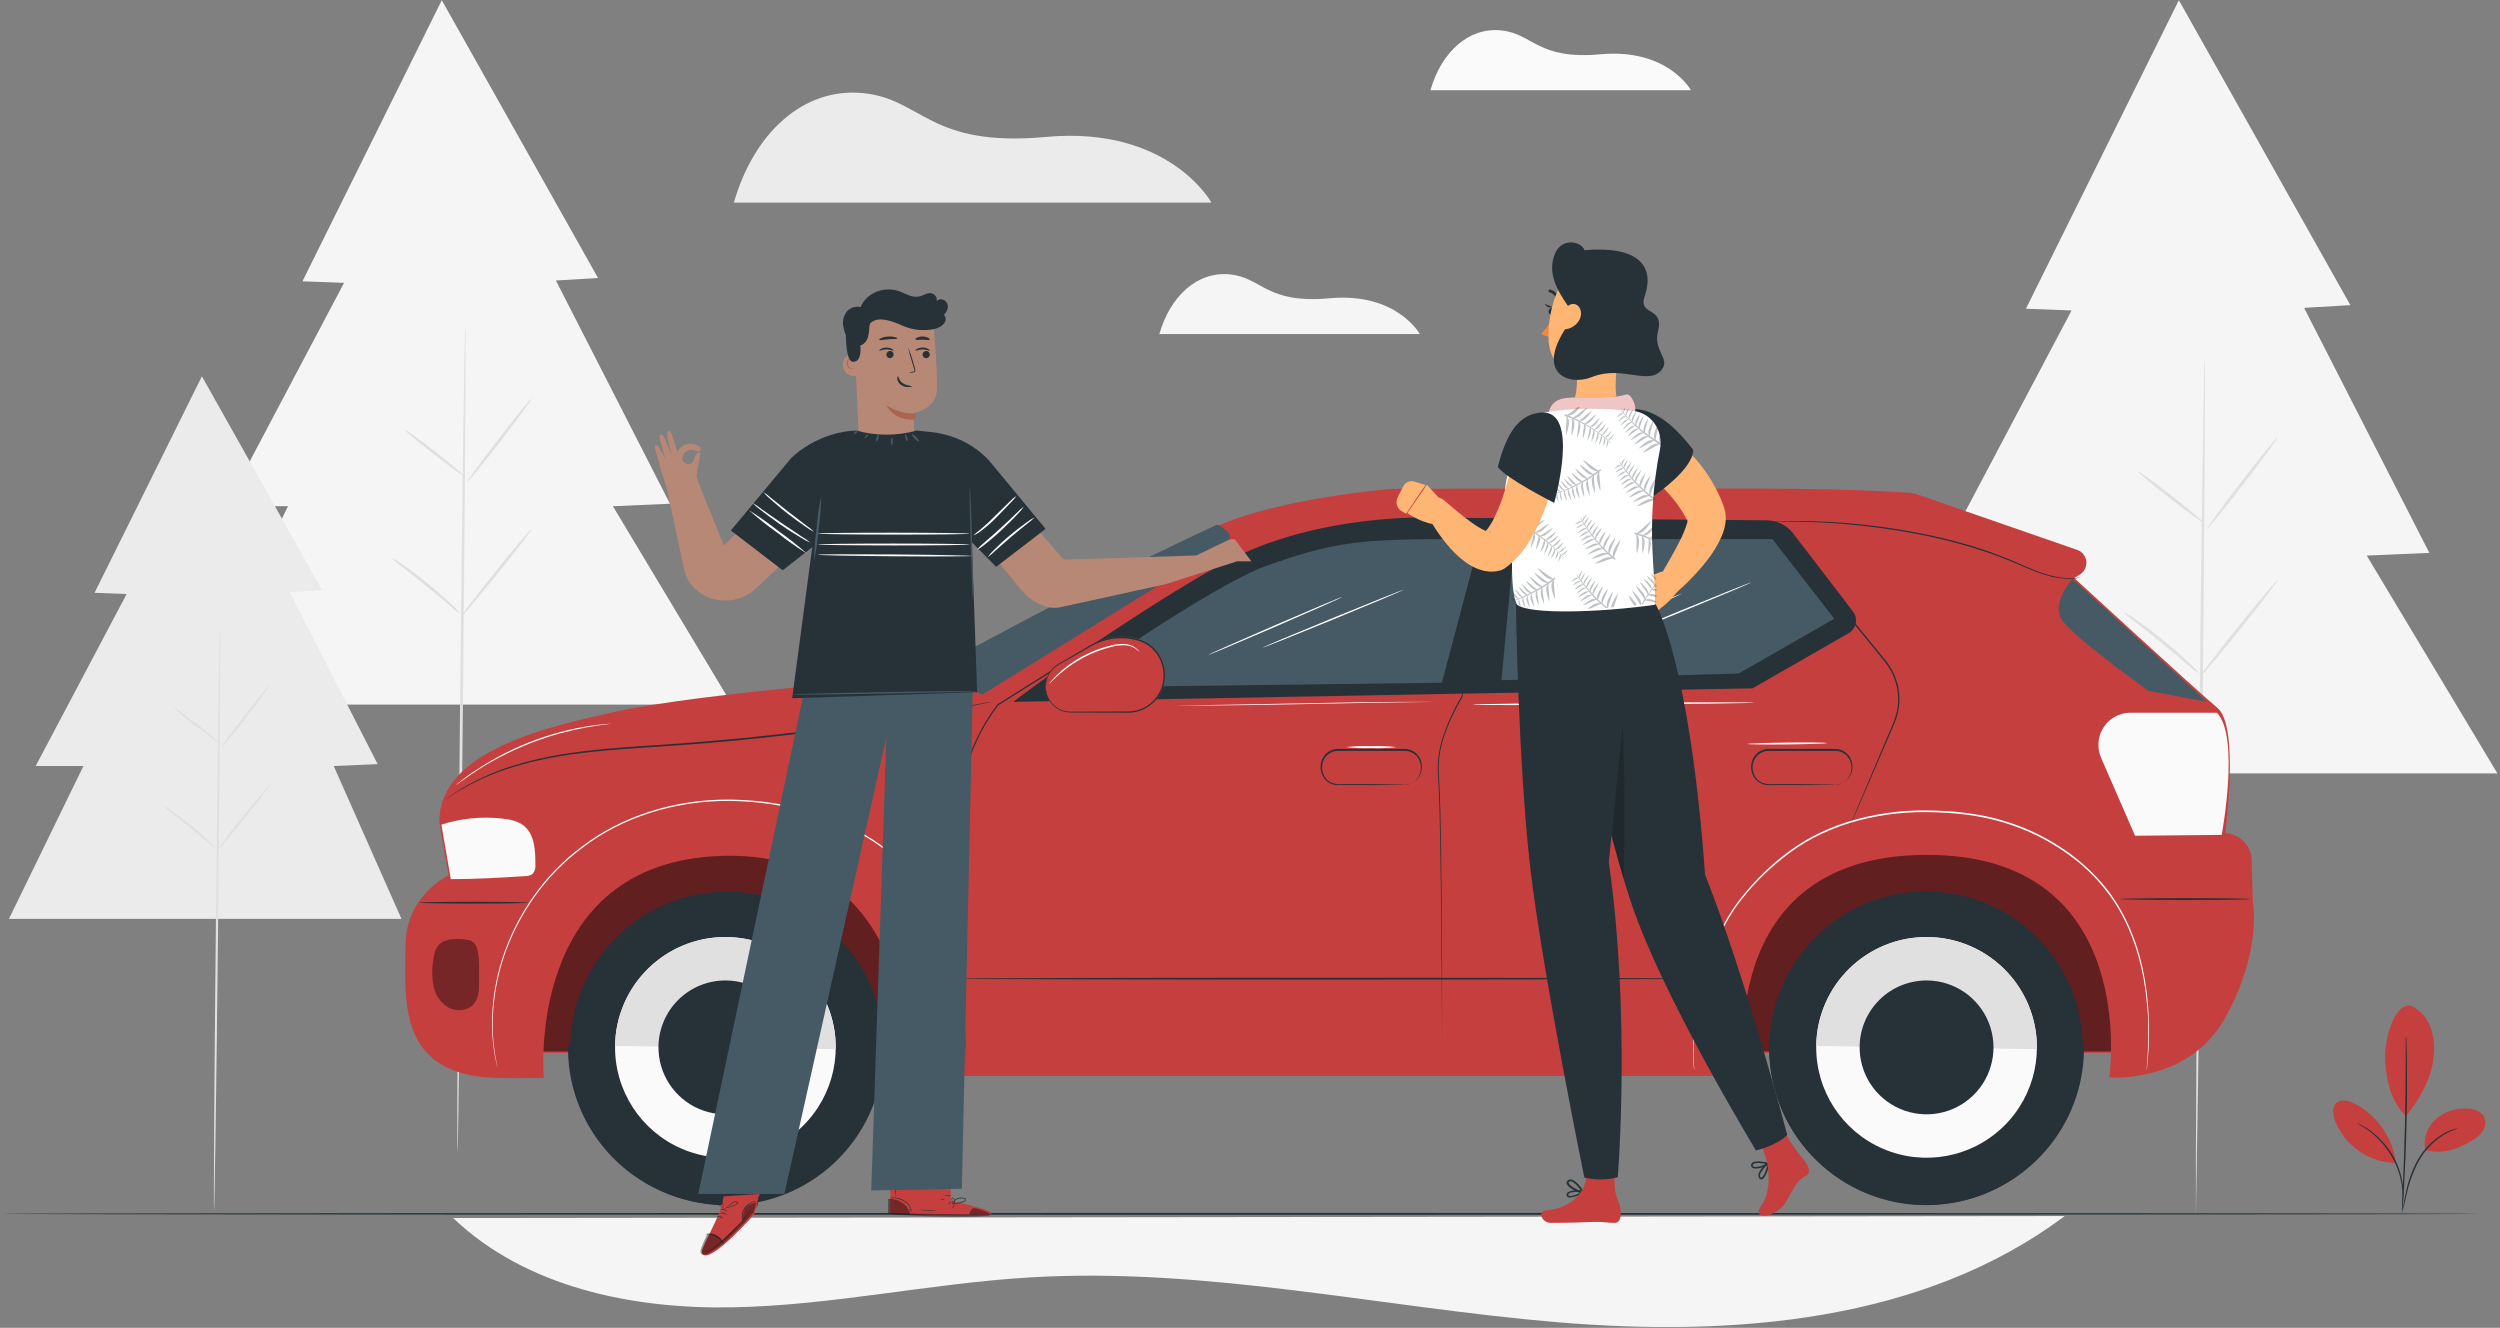
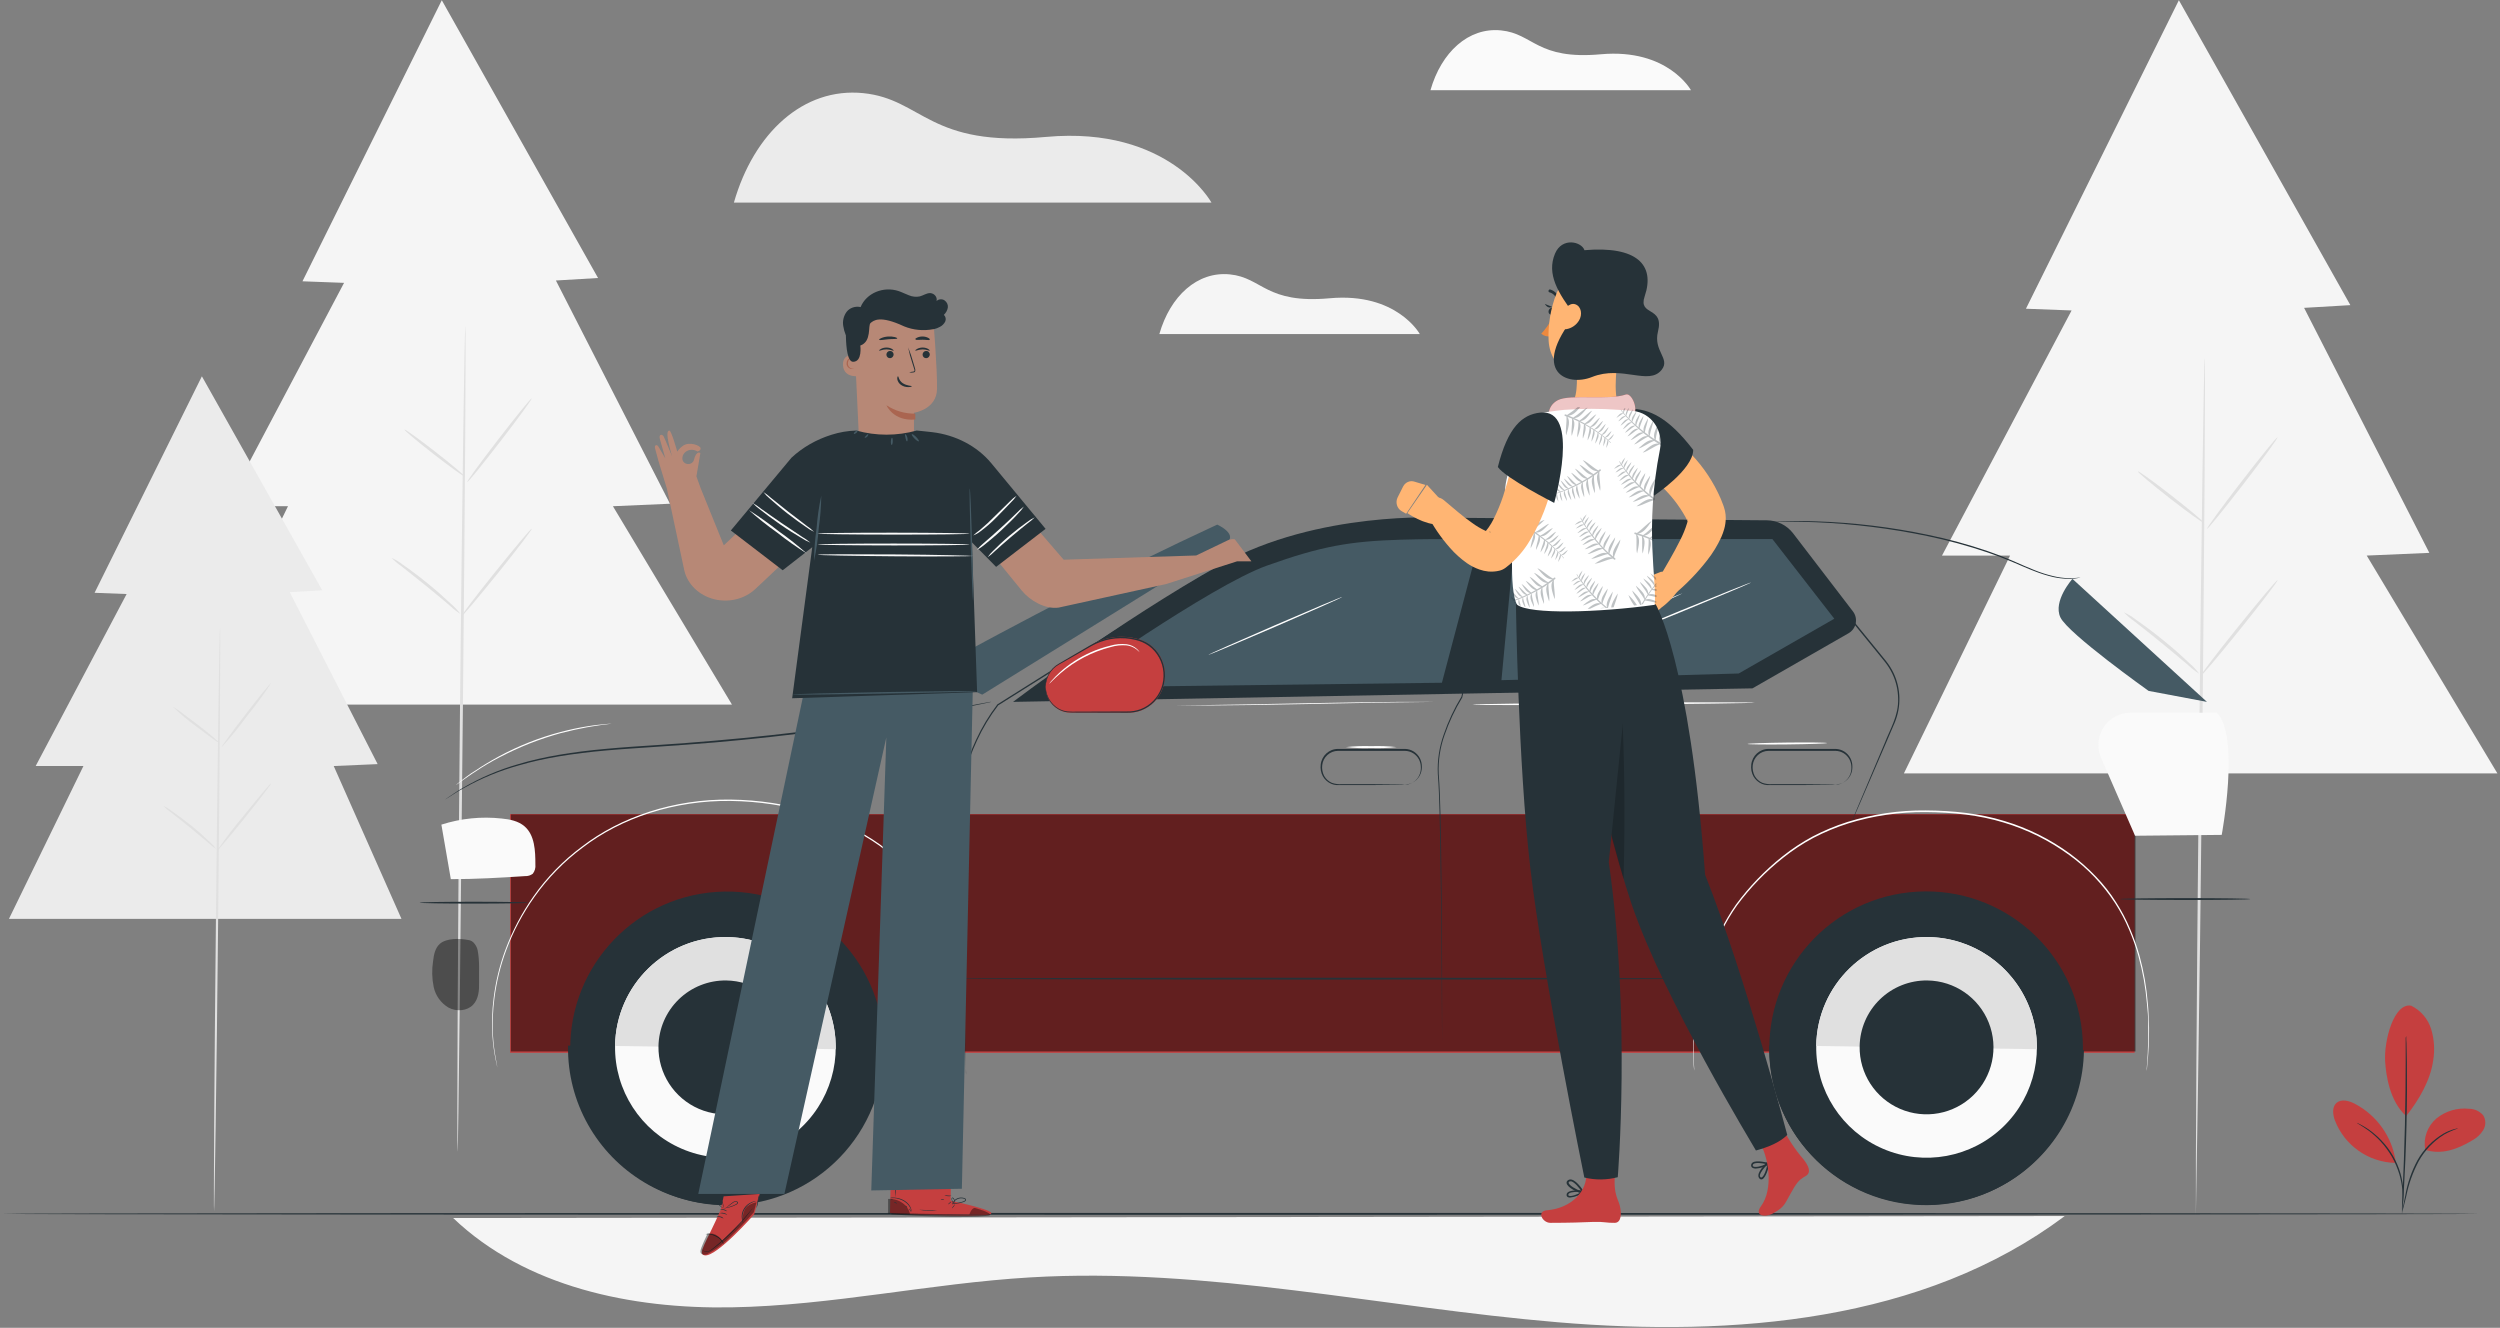
<svg xmlns="http://www.w3.org/2000/svg" width="691px" height="367px" viewBox="0 0 691 367" version="1.1">
  <rect x="0" y="0" width="691" height="367" fill="#808080" stroke="none" />
  <title>Page 1</title>
  <desc>Created with Sketch.</desc>
  <g id="Page-1" stroke="none" stroke-width="1" fill="none" fill-rule="evenodd">
    <g id="By-my-car-pana" fill-rule="nonzero">
      <g id="freepik--background-complete--inject-5" transform="translate(2, 0)">
        <polygon id="Path" fill="#F5F5F5" points="600.24 0.06 557.97 85.33 570.59 85.81 534.77 153.56 553.58 153.56 524.24 213.76 688.28 213.76 652.16 153.56 669.47 152.81 634.85 85.09 647.64 84.34" />
        <path d="M607.39,99 C607.63,99 607.29,150.49 606.64,214 C605.99,277.51 604.95,336.14 604.94,335.901 C604.87,322.32 605.11,277.51 605.77,214 C606.43,150.49 607.14,99 607.39,99 Z" id="Path" fill="#E0E0E0" />
        <path d="M627.49,120.89 C627.68,121.04 623.49,126.83 618.08,133.82 C612.67,140.81 608.16,146.35 608,146.2 C607.84,146.05 612,140.27 617.41,133.28 C622.82,126.29 627.3,120.74 627.49,120.89 Z" id="Path" fill="#E0E0E0" />
        <path d="M607,144.39 C606.85,144.58 602.68,141.59 597.7,137.7 C592.72,133.81 588.79,130.51 588.93,130.31 C589.07,130.11 593.25,133.12 598.24,137.01 C603.23,140.9 607.14,144.2 607,144.39 Z" id="Path" fill="#E0E0E0" />
        <path d="M605.86,186.22 C604.746,185.514 603.704,184.7 602.75,183.79 C600.89,182.22 598.33,180.06 595.46,177.71 C592.59,175.36 589.94,173.3 588.03,171.8 C586.948,171.048 585.943,170.191 585.03,169.24 C586.233,169.786 587.365,170.478 588.4,171.3 C590.4,172.68 593.12,174.68 596.01,177.03 C598.9,179.38 601.41,181.64 603.17,183.33 C604.183,184.179 605.086,185.149 605.86,186.22 Z" id="Path" fill="#E0E0E0" />
        <path d="M627.52,160.36 C627.7,160.52 623.09,166.58 617.2,173.9 C611.31,181.22 606.39,187.03 606.2,186.9 C606.01,186.77 610.63,180.69 616.52,173.37 C622.41,166.05 627.33,160.21 627.52,160.36 Z" id="Path" fill="#E0E0E0" />
        <polygon id="Path" fill="#F5F5F5" points="120.11 0.06 81.6 77.75 93.1 78.18 60.47 139.92 77.6 139.92 50.87 194.76 200.32 194.76 167.41 139.92 183.18 139.23 151.65 77.53 163.3 76.84" />
        <path d="M126.62,90.18 C126.84,90.18 126.54,137.08 125.95,194.93 C125.36,252.78 124.69,318.37 124.47,318.36 C124.25,318.35 124.55,252.79 125.15,194.92 C125.75,137.05 126.4,90.18 126.62,90.18 Z" id="Path" fill="#E0E0E0" />
        <path d="M144.94,110.15 C145.11,110.28 141.27,115.56 136.36,121.92 C131.45,128.28 127.36,133.35 127.16,133.21 C126.96,133.07 130.82,127.81 135.73,121.44 C140.64,115.07 144.76,110 144.94,110.15 Z" id="Path" fill="#E0E0E0" />
        <path d="M126.26,131.56 C126.12,131.73 122.33,129 117.79,125.46 C113.25,121.92 109.67,118.91 109.79,118.73 C109.91,118.55 113.72,121.29 118.27,124.83 C122.82,128.37 126.39,131.39 126.26,131.56 Z" id="Path" fill="#E0E0E0" />
        <path d="M125.24,169.67 C124.219,169.031 123.267,168.287 122.4,167.45 C120.71,166.03 118.4,164.05 115.75,161.92 C113.1,159.79 110.75,157.92 108.99,156.53 C108.001,155.847 107.083,155.067 106.25,154.2 C107.35,154.693 108.385,155.321 109.33,156.07 C111.16,157.33 113.63,159.16 116.26,161.3 C118.89,163.44 121.17,165.49 122.78,167.03 C123.702,167.809 124.528,168.695 125.24,169.67 L125.24,169.67 Z" id="Path" fill="#E0E0E0" />
        <path d="M145,146.11 C145.17,146.25 141,151.77 135.61,158.44 C130.22,165.11 125.76,170.44 125.61,170.27 C125.46,170.1 129.61,164.62 135,157.94 C140.39,151.26 144.79,146 145,146.11 Z" id="Path" fill="#E0E0E0" />
        <polygon id="Path" fill="#EBEBEB" points="53.8 104.01 24.14 163.85 33 164.19 7.86 211.73 21.06 211.73 0.47 253.98 108.97 253.98 90.24 211.73 102.38 211.2 78.09 163.68 87.07 163.15" />
        <path d="M58.82,173.42 C58.99,173.42 58.75,209.55 58.3,254.1 C57.85,298.65 57.3,334.79 57.16,334.79 C57.02,334.79 57.22,298.67 57.68,254.1 C58.14,209.53 58.65,173.42 58.82,173.42 Z" id="Path" fill="#E0E0E0" />
        <path d="M72.93,188.81 C70.889,191.945 68.682,194.969 66.32,197.87 C64.115,200.896 61.748,203.8 59.23,206.57 C59.1,206.46 62.05,202.4 65.83,197.5 C69.61,192.6 72.79,188.7 72.93,188.81 Z" id="Path" fill="#E0E0E0" />
        <path d="M58.54,205.3 C58.43,205.43 55.54,203.3 52.01,200.6 C49.834,199.028 47.779,197.297 45.86,195.42 C45.97,195.28 48.86,197.42 52.39,200.11 C55.92,202.8 58.64,205.16 58.54,205.3 Z" id="Path" fill="#E0E0E0" />
        <path d="M57.75,234.65 C56.968,234.155 56.237,233.582 55.57,232.94 C54.26,231.84 52.46,230.32 50.45,228.68 C48.44,227.04 46.58,225.58 45.24,224.53 C44.477,224.003 43.77,223.4 43.13,222.73 C43.976,223.116 44.772,223.603 45.5,224.18 C46.91,225.18 48.81,226.55 50.84,228.18 C52.87,229.81 54.62,231.41 55.84,232.6 C56.56,233.201 57.201,233.89 57.75,234.65 L57.75,234.65 Z" id="Path" fill="#E0E0E0" />
        <path d="M72.94,216.5 C73.08,216.61 69.84,220.86 65.71,226 C61.58,231.14 58.12,235.22 57.99,235.11 C60.244,231.828 62.66,228.661 65.23,225.62 C69.36,220.48 72.81,216.4 72.94,216.5 Z" id="Path" fill="#E0E0E0" />
        <path d="M568.69,336.12 C529.61,365.4 477.17,369.56 428.52,365.47 C379.87,361.38 331.52,350.17 282.76,353.07 C255.15,354.71 227.9,360.86 200.25,361.35 C172.6,361.84 143.25,355.76 123.25,336.66 L568.69,336.12 Z" id="Path" fill="#F5F5F5" />
        <path d="M200.85,56 L332.85,56 C332.85,56 321.17,34.75 287.18,37.84 C254.72,40.84 253.07,27.39 236.57,25.74 C220.07,24.09 206.36,36.74 200.85,56 Z" id="Path" fill="#EBEBEB" />
        <path d="M318.44,92.34 L390.44,92.34 C390.44,92.34 384.07,80.76 365.54,82.44 C347.84,84.05 346.94,76.74 337.94,75.84 C328.94,74.94 321.44,81.84 318.44,92.34 Z" id="Path" fill="#F5F5F5" />
        <path d="M393.38,24.93 L465.38,24.93 C465.38,24.93 459,13.34 440.48,15 C422.78,16.61 421.88,9.3 412.88,8.4 C403.88,7.5 396.38,14.43 393.38,24.93 Z" id="Path" fill="#FAFAFA" />
      </g>
      <g id="freepik--Car--inject-44" transform="translate(112, 135)">
        <rect id="Rectangle" fill="#C53F3F" x="29" y="90" width="449" height="66" />
        <g id="Group" opacity="0.5" transform="translate(29, 90)" fill="#000000">
          <rect id="Rectangle" x="0.202" y="0.097" width="449.045" height="65.525" />
        </g>
        <ellipse id="Oval" fill="#263238" transform="translate(88.958, 154.783) rotate(-3.85) translate(-88.958, -154.783) " cx="88.958" cy="154.783" rx="43.341" ry="43.361" />
        <path d="M45.005,154 C45.005,154.04 45.005,154.081 45.005,154.113 C44.779,169.567 52.862,183.966 66.208,191.887 C79.553,199.808 96.135,200.047 109.705,192.514 C123.276,184.981 131.775,170.82 132,155.366 C132,155.326 132,155.286 132,155.253 L45.005,154 Z" id="Path" fill="#263238" />
        <path d="M58.003,154.048 C57.821,166.384 65.088,177.615 76.416,182.503 C87.744,187.391 100.901,184.973 109.751,176.377 C118.6,167.78 121.399,154.699 116.842,143.234 C112.285,131.769 101.27,124.179 88.933,124.003 C72.098,123.764 58.253,137.212 58.003,154.048 Z" id="Path" fill="#FAFAFA" />
        <path d="M88.933,124.003 C72.094,123.759 58.245,137.239 58,154.113 L118.997,155 C119.236,138.122 105.776,124.244 88.933,124.003 Z" id="Path" fill="#E0E0E0" />
        <path d="M70.002,154.227 C69.892,161.709 74.3,168.522 81.171,171.486 C88.043,174.451 96.023,172.983 101.391,167.768 C106.758,162.554 108.455,154.619 105.69,147.665 C102.925,140.711 96.243,136.107 88.76,136.002 C83.856,135.931 79.124,137.811 75.606,141.229 C72.088,144.647 70.072,149.322 70.002,154.227 L70.002,154.227 Z" id="Path" fill="#263238" />
        <ellipse id="Oval" fill="#263238" transform="translate(420.385, 154.743) rotate(-3.32) translate(-420.385, -154.743) " cx="420.385" cy="154.743" rx="43.341" ry="43.361" />
        <path d="M377.005,154 C377.005,154.04 377.005,154.081 377.005,154.113 C376.779,169.567 384.862,183.966 398.208,191.887 C411.553,199.808 428.135,200.047 441.705,192.514 C455.276,184.981 463.775,170.82 464,155.366 C464,155.326 464,155.286 464,155.253 L377.005,154 Z" id="Path" fill="#263238" />
        <path d="M390.003,154.048 C389.821,166.384 397.088,177.615 408.416,182.503 C419.744,187.391 432.901,184.973 441.751,176.377 C450.6,167.78 453.399,154.699 448.842,143.234 C444.285,131.769 433.27,124.179 420.933,124.003 C404.098,123.764 390.253,137.212 390.003,154.048 Z" id="Path" fill="#FAFAFA" />
        <path d="M420.933,124.003 C404.094,123.759 390.245,137.239 390,154.113 L450.997,155 C451.236,138.122 437.776,124.244 420.933,124.003 Z" id="Path" fill="#E0E0E0" />
        <path d="M402.002,154.227 C401.892,161.709 406.3,168.522 413.171,171.486 C420.043,174.451 428.023,172.983 433.391,167.768 C438.758,162.554 440.455,154.619 437.69,147.665 C434.925,140.711 428.243,136.107 420.76,136.002 C415.856,135.931 411.124,137.811 407.606,141.229 C404.088,144.647 402.072,149.322 402.002,154.227 L402.002,154.227 Z" id="Path" fill="#263238" />
-         <path d="M145.342,51.71 C145.342,51.71 81.535,56.444 57.868,61.781 C41.2,65.537 9.061,72.031 9.45,92.369 L12.001,106.953 C12.001,106.953 0.087,112.429 0.087,126.411 C0.087,140.393 -2.821,162.067 25.009,162.938 C29.593,163.077 38.3,162.938 38.3,162.938 C38.3,162.938 32.962,103.311 87.407,101.568 C142.799,99.791 139.122,162.393 139.122,162.393 L370.303,162.393 C370.303,162.393 360.811,101.405 420.439,101.282 C480.067,101.16 470.995,162.792 470.995,162.792 C470.995,162.792 492.929,164.698 503.134,146.154 C513.339,127.609 510.691,114.376 510.691,114.376 L510.351,102.651 C510.217,98.659 507.03,95.453 503.061,95.318 L503.061,95.318 C503.061,95.318 507.046,65.806 500.931,60.697 C494.816,55.588 461.309,24.765 461.309,24.765 L462.928,23.762 C464.154,22.983 464.825,21.564 464.652,20.115 C464.479,18.667 463.493,17.448 462.119,16.983 C449.394,12.583 424.238,3.873 418.325,1.795 C417.439,1.479 416.516,1.281 415.579,1.209 C412.048,0.94 402.053,0.304 383.708,0.109 C361.362,-0.136 272.641,0.109 272.641,0.109 C272.641,0.109 242.106,2.635 225.097,10.163 C207.262,18.083 145.342,51.71 145.342,51.71 Z" id="Path" fill="#C53F3F" />
        <g id="Group" opacity="0.4" transform="translate(7, 124)" fill="#000000">
          <path d="M10.352,0.808 C7.996,0.339 4.389,0.299 2.594,1.858 C1.26,3.021 0.906,4.903 0.708,6.639 C0.33,9.018 0.386,11.444 0.873,13.803 C1.375,16.186 2.867,18.256 4.991,19.514 C7.148,20.661 10.096,20.475 11.768,18.706 C13.3,17.091 13.473,14.668 13.415,12.511 C13.358,9.393 13.613,6.752 13.028,3.691 C12.899,3.041 12.617,2.43 12.205,1.906 C11.789,1.27 11.095,0.861 10.327,0.8" id="Path" />
        </g>
        <path d="M12.608,108 C19.529,108 26.243,107.612 33.156,107.156 C33.909,107.19 34.65,106.961 35.258,106.506 C35.82,105.794 36.079,104.883 35.979,103.975 C35.979,100.194 35.83,95.891 33.015,93.426 C31.293,91.924 28.933,91.452 26.673,91.241 C21.061,90.623 15.384,91.197 10,92.929 L12.608,108 Z" id="Path" fill="#FAFAFA" />
        <path d="M154,161 C154,161 154,160.805 153.951,160.414 C153.903,160.023 153.886,159.445 153.838,158.704 C153.757,157.189 153.635,154.983 153.481,152.133 C153.327,149.283 153.132,145.789 152.726,141.751 C152.307,137.178 151.506,132.648 150.332,128.209 C148.851,122.848 146.654,117.712 143.801,112.942 C140.569,107.434 136.274,102.628 131.167,98.806 C120.221,90.989 105.43,86.592 89.956,86.381 C74.483,86.169 59.683,91.079 49.005,99.311 C43.886,103.111 39.403,107.704 35.722,112.918 C32.508,117.444 29.895,122.371 27.949,127.574 C26.343,131.875 25.24,136.348 24.663,140.904 C24.21,144.339 24.077,147.809 24.265,151.27 C24.398,153.456 24.669,155.632 25.076,157.784 C25.206,158.508 25.312,159.07 25.377,159.461 C25.442,159.852 25.466,160.039 25.466,160.039 C25.466,160.039 25.417,159.852 25.336,159.477 L24.987,157.849 C24.546,155.7 24.253,153.524 24.111,151.335 C23.89,147.863 24,144.379 24.435,140.928 C24.995,136.349 26.084,131.851 27.681,127.525 C29.621,122.281 32.234,117.313 35.454,112.747 C39.143,107.491 43.647,102.862 48.794,99.034 C59.52,90.761 74.353,85.802 89.948,86.006 C105.543,86.21 120.359,90.647 131.394,98.538 C136.531,102.397 140.849,107.247 144.093,112.804 C146.944,117.611 149.127,122.785 150.584,128.185 C151.751,132.642 152.536,137.192 152.929,141.783 C153.31,145.855 153.481,149.323 153.611,152.173 C153.74,155.023 153.83,157.238 153.895,158.753 C153.895,159.494 153.943,160.064 153.959,160.463 C153.976,160.862 154,161 154,161 Z" id="Path" fill="#FFFFFF" />
        <path d="M155.024,162 L155.024,161.513 L154.976,160.077 C154.935,158.795 154.878,156.921 154.797,154.47 C154.659,149.545 154.456,142.348 154.196,133.188 C153.936,124.027 153.636,112.903 153.286,100.164 C153.197,96.975 153.116,93.673 153.018,90.306 C152.961,88.585 153.037,86.863 153.246,85.154 L153.611,82.541 L154.147,79.92 C154.988,76.34 156.199,72.856 157.761,69.526 C159.37,66.035 161.358,62.732 163.69,59.676 L163.69,59.676 L163.69,59.676 L203.835,34.409 L214.678,27.594 C218.332,25.168 222.169,23.027 226.153,21.192 C230.228,19.275 234.41,17.592 238.677,16.153 C240.805,15.407 242.989,14.798 245.174,14.149 C247.359,13.5 249.584,12.964 251.842,12.526 C260.356,10.707 269.01,9.621 277.709,9.281 C286.057,8.881 294.42,8.908 302.764,9.362 L303,9.362 L302.943,9.597 L292.158,57.802 L292.158,57.802 L292.158,57.802 C290.165,61.07 288.531,64.544 287.285,68.163 C286.058,71.595 285.506,75.232 285.66,78.873 C285.937,82.435 286.034,85.924 286.123,89.308 C286.213,92.691 286.253,95.969 286.318,99.158 C286.505,111.897 286.554,123.005 286.586,132.157 C286.619,141.31 286.586,148.507 286.586,153.424 C286.586,155.858 286.586,157.748 286.586,159.03 C286.586,159.655 286.586,160.134 286.586,160.466 C286.586,160.799 286.586,160.953 286.586,160.953 C286.586,160.953 286.586,160.783 286.586,160.466 C286.586,160.15 286.586,159.655 286.586,159.03 C286.586,157.748 286.586,155.874 286.586,153.424 C286.586,148.507 286.513,141.31 286.456,132.165 C286.399,123.021 286.318,111.881 286.099,99.158 C286.034,95.977 285.964,92.697 285.888,89.316 C285.79,85.932 285.693,82.46 285.409,78.898 C285.244,75.211 285.795,71.527 287.033,68.049 C288.271,64.401 289.905,60.9 291.906,57.607 L291.906,57.664 C295.211,42.823 298.825,26.628 302.651,9.451 L302.838,9.695 C294.511,9.246 286.168,9.225 277.839,9.63 C269.161,9.965 260.528,11.051 252.037,12.875 C249.787,13.321 247.594,13.946 245.393,14.498 C243.192,15.05 241.04,15.756 238.896,16.494 C234.628,17.936 230.447,19.621 226.373,21.541 C222.408,23.364 218.59,25.491 214.954,27.902 L204.103,34.718 L163.958,59.927 L163.958,59.887 C161.63,62.923 159.647,66.207 158.046,69.68 C156.485,72.985 155.277,76.444 154.44,80.001 C152.612,86.955 153.53,93.795 153.546,100.164 L154.358,133.188 C154.578,142.34 154.748,149.545 154.862,154.462 C154.919,156.896 154.951,158.795 154.984,160.077 C154.984,160.699 154.984,161.178 154.984,161.513 C155.024,161.838 155.024,162 155.024,162 Z" id="Path" fill="#263238" />
        <path d="M302,10.381 L302.381,10.381 L303.493,10.34 L307.803,10.235 L323.784,9.926 L377.661,9 L377.766,9 L377.831,9.081 L385.379,18.333 C393.025,27.732 400.314,36.667 406.936,44.79 L409.371,47.796 C410.16,48.803 410.837,49.893 411.392,51.045 C413.426,55.367 413.535,60.35 411.693,64.757 L409.258,70.443 L401.807,87.696 L399.762,92.375 L399.218,93.594 C399.096,93.862 399.023,94 399.023,94 C399.023,94 399.072,93.854 399.177,93.578 C399.283,93.301 399.469,92.871 399.68,92.343 C400.143,91.254 400.801,89.662 401.653,87.631 L408.957,70.329 C410.353,66.658 412.813,62.791 412.642,58.08 C412.606,55.685 412.052,53.327 411.019,51.167 C410.475,50.045 409.811,48.986 409.039,48.007 L406.604,45.002 L385.022,18.569 L377.482,9.317 L377.645,9.398 L323.76,10.21 L307.779,10.397 L303.469,10.397 L302.365,10.397 L302,10.381 Z" id="Path" fill="#263238" />
        <path d="M276.283,81.958 C276.283,81.958 276.517,81.958 276.943,81.856 C277.57,81.744 278.167,81.502 278.698,81.146 C279.54,80.589 280.17,79.76 280.486,78.794 C280.677,78.193 280.757,77.562 280.72,76.932 C280.7,76.23 280.523,75.542 280.202,74.919 C279.441,73.475 277.965,72.565 276.35,72.541 L270.718,72.541 L257.808,72.541 C256.717,72.543 255.667,72.96 254.866,73.709 C254.084,74.43 253.586,75.412 253.463,76.475 C253.336,77.503 253.522,78.545 253.997,79.462 C254.482,80.323 255.234,80.998 256.137,81.382 C257.03,81.693 257.978,81.811 258.919,81.729 L261.651,81.729 L266.565,81.729 L273.676,81.797 L275.606,81.839 C275.833,81.834 276.059,81.851 276.283,81.89 C276.058,81.917 275.832,81.931 275.606,81.932 L273.676,81.932 L266.565,82 L261.651,82 L258.919,82 C258.443,82 257.983,82 257.473,82 C256.962,81.968 256.46,81.851 255.986,81.653 C254.995,81.241 254.169,80.506 253.638,79.563 C253.108,78.574 252.9,77.44 253.045,76.323 C253.317,73.866 255.366,72.006 257.808,72 L270.718,72 L276.358,72 C278.095,72.037 279.673,73.034 280.469,74.597 C280.804,75.264 280.984,75.999 280.995,76.746 C281.023,77.406 280.929,78.066 280.72,78.692 C280.366,79.697 279.686,80.551 278.789,81.112 C278.237,81.468 277.611,81.69 276.96,81.763 C276.742,81.855 276.515,81.92 276.283,81.958 Z" id="Path" fill="#263238" />
        <path d="M395.283,81.958 C395.283,81.958 395.517,81.958 395.943,81.856 C396.57,81.744 397.167,81.502 397.698,81.146 C398.54,80.589 399.17,79.76 399.486,78.794 C399.677,78.193 399.757,77.562 399.72,76.932 C399.7,76.23 399.523,75.542 399.202,74.919 C398.441,73.475 396.965,72.565 395.35,72.541 L389.718,72.541 L376.808,72.541 C375.717,72.543 374.667,72.96 373.866,73.709 C373.084,74.43 372.586,75.412 372.463,76.475 C372.336,77.503 372.522,78.545 372.997,79.462 C373.482,80.323 374.234,80.998 375.137,81.382 C376.03,81.693 376.978,81.811 377.919,81.729 L380.651,81.729 L385.565,81.729 L392.676,81.797 L394.606,81.839 C394.833,81.834 395.059,81.851 395.283,81.89 C395.058,81.917 394.832,81.931 394.606,81.932 L392.676,81.932 L385.565,82 L380.651,82 L377.919,82 C377.443,82 376.983,82 376.473,82 C375.962,81.968 375.46,81.851 374.986,81.653 C373.995,81.241 373.169,80.506 372.638,79.563 C372.108,78.574 371.9,77.44 372.045,76.323 C372.317,73.866 374.366,72.006 376.808,72 L389.718,72 L395.358,72 C397.095,72.037 398.673,73.034 399.469,74.597 C399.804,75.264 399.984,75.999 399.995,76.746 C400.023,77.406 399.929,78.066 399.72,78.692 C399.366,79.697 398.686,80.551 397.789,81.112 C397.237,81.468 396.611,81.69 395.96,81.763 C395.742,81.855 395.515,81.92 395.283,81.958 Z" id="Path" fill="#263238" />
        <path d="M500.749,62 L476.825,62 C473.548,61.999 470.539,63.829 469.01,66.755 L469.01,66.755 C467.761,69.16 467.666,72.009 468.751,74.494 L478.127,96 L502.082,95.763 C502.082,95.763 507.182,68.5 500.749,62 Z" id="Path" fill="#FAFAFA" />
        <path d="M168,59 L291.804,56.73 L372.378,55.264 L398.95,40.024 C399.972,39.433 400.689,38.435 400.92,37.283 C401.151,36.132 400.874,34.937 400.158,34.002 L383.614,12.417 C381.891,10.165 379.214,8.833 376.367,8.811 L286.243,8.086 C286.243,8.086 252.311,6.122 225.569,20.967 C197.449,36.643 168,59 168,59 Z" id="Path" fill="#263238" />
        <path d="M224.444,10 C224.444,10 230.688,12.793 226.629,15.379 C222.569,17.964 159.5,57 159.5,57 L145,50.557 C170.683,36.526 196.618,22.879 224.444,10 Z" id="Path" fill="#455A64" />
        <path d="M162,59 L161.61,59.097 L160.464,59.348 L156.05,60.254 C152.214,61.015 146.655,62.084 139.795,63.265 C125.977,65.629 106.86,68.38 85.59,70.21 C80.266,70.671 75.023,71.019 70.049,71.375 C65.075,71.731 60.182,72.014 55.581,72.427 C46.373,73.237 38.131,74.564 31.434,76.547 C26.11,78.021 20.987,80.135 16.177,82.844 C14.446,83.75 13.211,84.64 12.341,85.174 L11.349,85.798 L11,86 C11.104,85.916 11.213,85.838 11.325,85.765 L12.292,85.102 C13.154,84.543 14.373,83.629 16.096,82.674 C20.877,79.891 25.988,77.716 31.312,76.199 C38.025,74.167 46.291,72.799 55.508,71.982 C60.117,71.545 64.961,71.237 69.984,70.906 C75.007,70.574 80.201,70.185 85.517,69.724 C106.779,67.895 125.92,65.192 139.713,62.901 C146.614,61.76 152.173,60.74 156.018,60.028 L160.448,59.219 L161.602,59.008 L162,59 Z" id="Path" fill="#263238" />
        <path d="M510,113.5 C510,113.65 501.94,113.76 492.004,113.76 C482.068,113.76 474,113.65 474,113.5 C474,113.35 482.06,113.24 492.004,113.24 C501.948,113.24 510,113.36 510,113.5 Z" id="Path" fill="#263238" />
        <path d="M360,135.5 C360,135.65 313.436,135.76 256.004,135.76 C198.572,135.76 152,135.65 152,135.5 C152,135.35 198.556,135.24 256.004,135.24 C313.452,135.24 360,135.36 360,135.5 Z" id="Path" fill="#263238" />
        <path d="M34,114.5 C34,114.65 27.281,114.76 19,114.76 C10.719,114.76 4,114.65 4,114.5 C4,114.35 10.719,114.24 19,114.24 C27.281,114.24 34,114.36 34,114.5 Z" id="Path" fill="#263238" />
        <path d="M460.821,25 C460.821,25 455.351,31.144 457.5,35.654 C459.65,40.164 481.872,55.964 481.872,55.964 L498,59 L460.821,25 Z" id="Path" fill="#455A64" />
        <polygon id="Path" fill="#455A64" points="306.663 14 303 53 368.574 51.155 395 36.015 377.893 14" />
        <path d="M183,55 C183,55 222.561,26.92 238.169,21.337 C253.233,15.954 261.085,14.6 275.234,14.17 C288.759,13.788 297,14.17 297,14.17 L286.546,53.71 L183,55 Z" id="Path" fill="#455A64" />
        <path d="M177,54.832 L177,54.832 C177.001,52.241 178.346,49.851 180.519,48.578 L189.574,43.297 C192.153,41.789 195.064,40.998 198.024,41 L198.024,41 C199.847,41.003 201.658,41.302 203.391,41.889 C207.254,43.277 209.885,47.008 209.993,51.253 L209.993,51.253 C210.096,54.066 209.092,56.802 207.211,58.83 C205.33,60.857 202.736,62.002 200.026,62 L183.884,62 C180.08,61.991 177,58.784 177,54.832 L177,54.832 Z" id="Path" fill="#C53F3F" />
        <path d="M177.021,54.802 C177.021,54.802 177.021,55.115 177.125,55.691 C177.246,56.539 177.518,57.356 177.927,58.103 C178.575,59.279 179.53,60.245 180.685,60.893 C181.406,61.28 182.188,61.531 182.995,61.634 C183.915,61.703 184.839,61.723 185.761,61.691 L199.481,61.642 C200.781,61.677 202.076,61.46 203.297,61 C205.904,59.999 207.97,57.903 208.974,55.239 C209.479,53.849 209.685,52.364 209.576,50.885 C209.358,47.934 207.875,45.235 205.526,43.519 C204.407,42.724 203.145,42.165 201.814,41.873 C198.157,40.985 194.317,41.364 190.893,42.951 C189.858,43.428 188.912,44.029 187.974,44.547 L185.296,46.078 L180.685,48.696 C179.525,49.336 178.568,50.305 177.927,51.486 C177.522,52.234 177.251,53.051 177.125,53.897 C177.045,54.473 177.053,54.786 177.029,54.786 C176.999,54.485 176.999,54.182 177.029,53.881 C177.119,53.017 177.369,52.179 177.767,51.412 C178.397,50.182 179.364,49.169 180.549,48.498 L185.128,45.823 L187.79,44.268 C188.72,43.741 189.666,43.132 190.724,42.622 C194.213,40.973 198.139,40.567 201.878,41.469 C203.257,41.751 204.568,42.31 205.735,43.115 C208.19,44.9 209.742,47.715 209.969,50.794 C210.086,52.337 209.873,53.888 209.343,55.337 C208.296,58.121 206.135,60.309 203.41,61.345 C202.143,61.814 200.802,62.034 199.456,61.996 L185.737,61.955 C184.803,61.975 183.869,61.945 182.938,61.864 C182.094,61.744 181.279,61.465 180.533,61.041 C179.351,60.363 178.383,59.352 177.743,58.127 C177.351,57.359 177.103,56.521 177.013,55.658 C176.993,55.373 176.996,55.087 177.021,54.802 Z" id="Path" fill="#263238" />
        <path d="M481.346,161 C481.346,161 481.346,160.813 481.346,160.439 C481.346,160.064 481.411,159.503 481.459,158.812 C481.508,158.12 481.589,157.185 481.637,156.127 C481.686,155.069 481.718,153.833 481.758,152.458 C481.799,151.083 481.758,149.537 481.758,147.862 C481.758,146.186 481.637,144.355 481.411,142.403 C481.044,137.978 480.261,133.598 479.075,129.321 C478.376,126.827 477.514,124.381 476.496,122 C475.415,119.427 474.111,116.956 472.6,114.613 C469.231,109.449 464.946,104.953 459.958,101.353 C454.468,97.341 448.339,94.298 441.835,92.355 C435.094,90.281 427.754,89.524 420.285,89.467 C413,89.4 405.748,90.462 398.784,92.615 C395.487,93.664 392.285,94.995 389.213,96.593 C386.285,98.159 383.504,99.989 380.904,102.06 C376.07,105.871 371.764,110.314 368.1,115.272 C366.489,117.547 365.067,119.953 363.848,122.463 C362.737,124.791 361.755,127.178 360.906,129.614 C358.323,136.957 356.751,144.621 356.234,152.393 C356.104,155.151 356.121,157.274 356.193,158.755 C356.234,159.471 356.266,160.016 356.282,160.382 C356.298,160.748 356.282,160.943 356.282,160.943 C356.282,160.943 356.282,160.756 356.218,160.382 C356.153,160.008 356.137,159.446 356.08,158.755 C355.973,156.633 355.973,154.507 356.08,152.385 C356.527,144.57 358.059,136.856 360.631,129.468 C361.48,127.021 362.457,124.62 363.557,122.276 C364.786,119.747 366.213,117.321 367.825,115.02 C371.501,110.03 375.82,105.554 380.669,101.711 C383.285,99.623 386.083,97.777 389.027,96.195 C392.119,94.583 395.343,93.241 398.663,92.184 C405.666,90.005 412.963,88.932 420.293,89.003 C427.795,89.06 435.167,89.817 441.965,91.916 C448.512,93.877 454.679,96.947 460.2,100.995 C462.758,102.889 465.148,105.001 467.346,107.308 C469.434,109.472 471.294,111.846 472.899,114.393 C474.415,116.757 475.722,119.251 476.803,121.845 C477.819,124.225 478.675,126.671 479.366,129.167 C480.545,133.465 481.311,137.868 481.653,142.313 C481.872,144.266 481.872,146.096 481.96,147.78 C482.049,149.464 481.96,151.034 481.96,152.385 C481.96,153.735 481.839,154.996 481.791,156.062 C481.742,157.128 481.637,158.014 481.572,158.747 C481.508,159.479 481.459,160.008 481.427,160.374 C481.395,160.74 481.346,161 481.346,161 Z" id="Path" fill="#FFFFFF" />
        <path d="M285,59 L284.812,59 L284.258,59 L282.13,59.036 L274.309,59.138 C267.704,59.229 258.587,59.409 248.508,59.614 C238.429,59.819 229.304,59.957 222.699,59.993 C219.396,59.993 216.722,59.993 214.87,59.993 L212.742,59.993 L212.196,59.993 C212.131,60.002 212.065,60.002 212,59.993 C212.065,59.985 212.131,59.985 212.196,59.993 L212.742,59.993 L214.87,59.957 L222.691,59.855 C229.296,59.764 238.421,59.584 248.5,59.385 C258.579,59.187 267.704,59.036 274.309,59 C277.571,59 280.287,59 282.13,59 L284.258,59 L284.812,59 L285,59 Z" id="Path" fill="#FFFFFF" />
        <path d="M274,71.498 C271.673,71.762 269.335,71.849 267,71.758 C264.665,71.849 262.327,71.762 260,71.498 C262.327,71.241 264.665,71.154 267,71.238 C269.335,71.154 271.673,71.241 274,71.498 L274,71.498 Z" id="Path" fill="#FFFFFF" />
-         <path d="M276,28.002 C276.04,28.108 267.349,31.778 256.58,36.194 C245.811,40.61 237.048,44.111 237,43.997 C236.952,43.884 245.651,40.221 256.42,35.805 C267.189,31.389 275.952,27.897 276,28.002 Z" id="Path" fill="#FFFFFF" />
        <path d="M259,30.003 C259.048,30.116 250.797,33.781 240.58,38.193 C230.362,42.606 222.048,46.102 222,45.998 C221.952,45.893 230.203,42.228 240.42,37.807 C250.638,33.387 258.952,29.882 259,30.003 Z" id="Path" fill="#FFFFFF" />
        <path d="M372,26.003 C372.048,26.108 363.349,29.779 352.58,34.195 C341.811,38.611 333.048,42.103 333,41.998 C332.952,41.892 341.651,38.222 352.428,33.806 C363.205,29.39 371.936,25.889 372,26.003 Z" id="Path" fill="#FFFFFF" />
        <path d="M353,29.001 C353.048,29.114 344.797,32.779 334.588,37.192 C324.378,41.605 316.048,45.102 316,44.998 C315.952,44.893 324.203,41.228 334.42,36.806 C344.638,32.385 353,28.929 353,29.001 Z" id="Path" fill="#FFFFFF" />
        <path d="M373,59.209 C373,59.349 355.538,59.599 334,59.759 C312.462,59.919 295,59.929 295,59.759 C295,59.589 312.454,59.369 334,59.219 C355.546,59.069 373,59.099 373,59.209 Z" id="Path" fill="#FFFFFF" />
        <path d="M393,70.381 C393,70.521 388.08,70.691 382,70.761 C375.92,70.831 371,70.761 371,70.631 C371,70.501 375.92,70.311 382,70.241 C388.08,70.171 393,70.231 393,70.381 Z" id="Path" fill="#FFFFFF" />
        <path d="M57,65 C56.848,65.052 56.689,65.084 56.529,65.096 L55.18,65.273 C54.589,65.338 53.871,65.426 53.041,65.571 C52.211,65.716 51.261,65.82 50.223,66.029 C48.14,66.399 45.673,66.946 42.975,67.638 C40.053,68.45 37.173,69.411 34.347,70.517 C31.345,71.715 28.559,73.026 26.069,74.32 C23.579,75.615 21.423,76.918 19.683,78.084 C18.781,78.639 17.999,79.202 17.289,79.692 C16.578,80.183 15.996,80.585 15.517,80.939 L14.407,81.743 C14.28,81.842 14.144,81.928 14,82 C14.106,81.881 14.223,81.773 14.351,81.678 L15.421,80.818 C15.884,80.448 16.459,80.014 17.153,79.507 C17.847,79 18.606,78.438 19.548,77.899 C21.304,76.701 23.475,75.39 25.933,74.047 C31.316,71.148 37.017,68.894 42.919,67.332 C45.633,66.624 48.116,66.102 50.215,65.772 C51.261,65.579 52.211,65.482 53.049,65.37 C53.887,65.257 54.645,65.185 55.196,65.145 L56.561,65.04 C56.706,65.016 56.853,65.003 57,65 L57,65 Z" id="Path" fill="#FFFFFF" />
        <path d="M202.997,45.308 C202.997,45.308 202.754,44.976 202.16,44.517 C201.358,43.893 200.404,43.502 199.4,43.386 C197.894,43.258 196.378,43.423 194.932,43.871 C189.838,45.175 185.107,47.65 181.104,51.107 C179.113,52.808 178.059,54.057 178,53.998 C178.202,53.673 178.438,53.371 178.703,53.097 C179.394,52.316 180.126,51.572 180.895,50.869 C183.45,48.555 186.354,46.672 189.495,45.291 C191.219,44.524 193.008,43.917 194.84,43.48 C196.333,43.038 197.896,42.9 199.441,43.072 C200.491,43.218 201.475,43.676 202.269,44.389 C202.48,44.582 202.668,44.799 202.83,45.036 C202.963,45.206 203.014,45.299 202.997,45.308 Z" id="Path" fill="#FFFFFF" />
        <path d="M463,24.637 C461.87,24.91 460.708,25.03 459.545,24.994 C458.181,24.953 456.823,24.784 455.49,24.491 C453.731,24.077 452.004,23.535 450.324,22.869 C448.45,22.163 446.455,21.247 444.298,20.346 L440.932,18.992 C439.773,18.53 438.548,18.132 437.315,17.678 C431.902,15.845 426.382,14.342 420.787,13.177 C410.614,11.059 400.285,9.779 389.903,9.349 C387.908,9.243 386.108,9.243 384.518,9.203 L380.463,9.203 L377.9,9.26 L377,9.26 C377.075,9.245 377.152,9.245 377.227,9.26 L377.892,9.211 L380.463,9.073 L384.518,9 C386.14,9 387.908,9 389.903,9.097 C400.314,9.437 410.675,10.685 420.868,12.828 C426.475,13.98 432.004,15.486 437.421,17.337 C438.653,17.792 439.854,18.197 441.046,18.668 L444.412,20.054 C446.569,20.987 448.556,21.895 450.413,22.617 C452.07,23.285 453.776,23.828 455.514,24.239 C456.829,24.554 458.17,24.744 459.521,24.807 C460.373,24.836 461.227,24.807 462.075,24.718 L462.732,24.637 L463,24.637 Z" id="Path" fill="#263238" />
      </g>
      <g id="freepik--Floor--inject-5" transform="translate(0, 335)" fill="#263238">
        <path d="M685.43,0.51 C685.43,0.66 532.06,0.77 342.92,0.77 C153.78,0.77 0.38,0.66 0.38,0.51 C0.38,0.36 153.71,0.25 342.92,0.25 C532.13,0.25 685.43,0.37 685.43,0.51 Z" id="Path" />
      </g>
      <g id="freepik--Character--inject-5" transform="translate(264, 213.5) scale(-1, 1) translate(-264, -213.5) translate(181, 80)">
        <path d="M102.029,49 L102.029,49 C97.8,49 94.371,45.886 94.371,42.045 L94.371,34.097 C94.371,34.097 88.08,33.202 88.004,27.489 C87.927,21.776 89.021,8.612 89.021,8.612 L89.021,8.612 C96.308,5.771 104.717,6.733 111,11.125 L111,11.125 L109.512,42.542 C109.261,46.14 105.999,48.955 102.029,49 L102.029,49 Z" id="Path" fill="#B78876" />
        <path d="M94.021,34.329 C96.848,34.379 99.625,33.568 102,32 C102,32 100.106,36.517 94,35.951 L94.021,34.329 Z" id="Path" fill="#AA6550" />
        <path d="M109.271,18.16 C109.395,18.16 114.203,16.998 113.993,20.935 C113.784,24.871 109,23.939 109,23.819 C109,23.699 109.271,18.16 109.271,18.16 Z" id="Path" fill="#B78876" />
        <path d="M111.007,21.728 C111.007,21.728 111.071,21.772 111.2,21.825 C111.376,21.884 111.573,21.884 111.749,21.825 C112.317,21.556 112.66,21.056 112.641,20.521 C112.666,20.222 112.607,19.923 112.469,19.646 C112.398,19.425 112.197,19.248 111.932,19.174 C111.76,19.127 111.572,19.191 111.491,19.322 C111.437,19.418 111.491,19.488 111.437,19.497 C111.383,19.506 111.351,19.436 111.437,19.296 C111.465,19.21 111.53,19.136 111.62,19.086 C111.736,19.014 111.885,18.985 112.028,19.007 C112.373,19.08 112.65,19.286 112.77,19.558 C112.941,19.86 113.018,20.19 112.996,20.521 C113.021,21.152 112.569,21.731 111.856,21.982 C111.626,22.026 111.383,21.988 111.19,21.877 C111.007,21.798 110.985,21.737 111.007,21.728 Z" id="Path" fill="#AA6550" />
        <path d="M90,17.943 C90,18.51 90.431,18.976 90.975,18.997 C91.232,19.018 91.485,18.93 91.678,18.753 C91.871,18.576 91.987,18.325 92,18.057 C92.006,17.784 91.908,17.52 91.728,17.322 C91.547,17.125 91.298,17.01 91.036,17.003 C90.779,16.982 90.524,17.07 90.329,17.247 C90.134,17.423 90.016,17.674 90,17.943 Z" id="Path" fill="#263238" />
        <path d="M90.015,16.928 C90.149,17.028 90.906,16.568 91.979,16.578 C93.053,16.588 93.858,17.018 93.968,16.908 C94.078,16.798 93.895,16.668 93.553,16.458 C93.086,16.197 92.533,16.057 91.967,16.058 C91.406,16.059 90.859,16.206 90.406,16.478 C90.076,16.688 89.954,16.878 90.015,16.928 Z" id="Path" fill="#263238" />
        <path d="M100,17.943 C100,18.51 100.431,18.976 100.975,18.997 C101.232,19.018 101.485,18.93 101.678,18.753 C101.871,18.576 101.987,18.325 102,18.057 C102.006,17.784 101.908,17.52 101.728,17.322 C101.547,17.125 101.298,17.01 101.036,17.003 C100.779,16.982 100.524,17.07 100.329,17.247 C100.134,17.423 100.016,17.674 100,17.943 L100,17.943 Z" id="Path" fill="#263238" />
        <path d="M100.016,16.922 C100.138,17.032 100.897,16.572 101.985,16.572 C103.074,16.572 103.857,17.022 103.967,16.912 C104.077,16.802 103.906,16.672 103.551,16.462 C103.086,16.194 102.529,16.054 101.961,16.062 C101.399,16.057 100.85,16.201 100.395,16.472 C100.065,16.682 99.955,16.872 100.016,16.922 Z" id="Path" fill="#263238" />
        <path d="M95.697,22.955 C95.344,22.816 94.978,22.733 94.608,22.71 C94.441,22.71 94.275,22.644 94.244,22.502 C94.231,22.282 94.27,22.062 94.358,21.87 C94.524,21.351 94.691,20.813 94.865,20.247 C95.336,18.872 95.715,17.452 96,16 C95.445,17.326 94.974,18.705 94.592,20.124 C94.426,20.69 94.267,21.238 94.108,21.757 C94.003,22.013 93.973,22.307 94.025,22.587 C94.071,22.742 94.176,22.859 94.305,22.899 C94.398,22.934 94.495,22.953 94.592,22.955 C94.959,23.015 95.331,23.015 95.697,22.955 L95.697,22.955 Z" id="Path" fill="#263238" />
        <path d="M98.797,24 C98.61,24 98.597,25.18 97.465,25.924 C96.332,26.668 95.014,26.609 95,26.762 C94.987,26.916 95.307,26.987 95.88,26.998 C96.649,27.021 97.402,26.794 97.998,26.361 C98.551,25.959 98.909,25.385 98.997,24.756 C99.023,24.283 98.89,24 98.797,24 Z" id="Path" fill="#263238" />
        <path d="M99.013,13.56 C99.125,13.763 100.248,13.661 101.483,13.771 C102.717,13.881 103.791,14.117 103.952,13.931 C104.112,13.746 103.853,13.653 103.433,13.459 C102.878,13.212 102.242,13.062 101.581,13.021 C100.927,12.967 100.263,13.019 99.643,13.172 C99.174,13.299 98.939,13.459 99.013,13.56 Z" id="Path" fill="#263238" />
        <path d="M90.03,13.906 C90.226,14.106 91.021,13.906 91.986,13.906 C92.951,13.906 93.746,14.046 93.929,13.836 C94.111,13.626 93.929,13.526 93.538,13.336 C92.562,12.868 91.315,12.9 90.382,13.416 C90.056,13.596 89.939,13.786 90.03,13.906 Z" id="Path" fill="#263238" />
        <path d="M85.014,4.988 C84.926,4.245 85.259,3.512 85.898,3.045 C86.577,2.566 87.543,2.632 88.136,3.198 C88.015,2.701 88.13,2.179 88.451,1.763 C88.773,1.346 89.272,1.073 89.826,1.01 C90.878,0.959 91.773,1.675 92.792,1.93 C93.802,2.132 94.857,2.021 95.791,1.613 C96.742,1.266 97.637,0.785 98.6,0.458 C102.842,-0.956 107.539,1.014 109.13,4.875 C110.603,4.549 112.144,5.081 113.014,6.215 C113.828,7.357 114.155,8.733 113.931,10.081 C113.791,10.982 113.543,11.867 113.193,12.719 C113.193,12.801 113.193,12.872 113.193,12.944 C113.126,16.186 112.723,19.98 111.212,20 C108.582,20 109.209,15.511 109.209,15.511 C105.974,14.365 107.183,9.937 106.366,9.273 C105.549,8.608 103.871,7.043 97.111,10.203 C94.591,11.233 91.778,11.509 89.076,10.991 L88.908,10.991 L88.908,10.991 L88.908,10.991 C88.296,10.853 87.711,10.629 87.174,10.326 C86.54,9.993 86.038,9.485 85.741,8.874 C85.454,8.244 85.599,7.519 86.111,7.023 C85.522,6.465 85.139,5.754 85.014,4.988 L85.014,4.988 Z" id="Path" fill="#263238" />
        <path d="M165.048,43.38 C164.894,43.62 163.095,46.71 163.095,46.71 C163.095,46.71 164.521,41.661 164.576,41.481 C165.037,39.831 163.918,40.001 163.589,40.591 C163.259,41.181 161.229,46.16 161.229,46.16 C163.128,39.681 162.535,39.101 161.997,39.001 C161.46,38.901 159.803,44.83 159.803,44.83 C159.367,44.156 158.78,43.573 158.08,43.12 C156.357,42.041 153.493,43.12 153.361,43.86 C153.23,44.6 154.239,44.8 154.239,44.8 C155.064,44.232 156.181,44.164 157.08,44.63 C157.98,45.095 158.489,46.003 158.376,46.94 C158.3,47.638 157.694,48.189 156.928,48.257 C156.162,48.326 155.449,47.891 155.227,47.22 C154.513,44.3 153.416,45.22 153.416,45.22 L154.513,51.669 L153.35,54.908 L146.942,70.735 L134.695,59.118 C134.695,59.118 128.111,72.305 128.001,72.745 C127.892,73.185 134.136,78.964 138.24,82.813 C141.199,85.578 145.58,86.65 149.661,85.608 C153.743,84.567 156.875,81.577 157.827,77.814 L162.667,55.088 L164.938,47.64 C164.938,47.64 165.75,44.64 165.948,43.91 C166.2,43.041 165.476,42.751 165.048,43.38 Z" id="Path" fill="#B78876" />
        <path d="M54.18,88.234 C57.891,88.831 62.142,86.438 64.42,83.752 L73.656,72.818 L62.754,64.089 L53.028,74.972 L16.417,73.166 L7.785,68.831 C7.193,68.53 6.506,68.417 5.835,68.507 L1.138,74.517 L5.09,74.586 L24.588,81.201 L54.18,88.234 Z" id="Path" fill="#B78876" transform="translate(37.397, 76.208) rotate(-1) translate(-37.397, -76.208) " />
        <path d="M137,250 L138.529,255.627 C138.529,255.627 149.01,267.562 152.245,266.979 C154.361,266.6 151.757,263.48 147.813,254.412 L146.982,250.671 L137,250 Z" id="Path" fill="#C53F3F" />
        <path d="M153,265.268 C152.984,265.327 152.959,265.385 152.924,265.438 C152.82,265.596 152.67,265.724 152.491,265.808 C152.213,265.947 151.899,266.012 151.583,265.998 C151.166,265.959 150.767,265.822 150.425,265.598 C148.59,264.235 146.865,262.75 145.264,261.155 C143.643,259.581 142.116,257.928 140.688,256.201 C140.147,255.531 139.714,254.991 139.433,254.6 C139.314,254.45 139.206,254.3 139.108,254.16 C139.068,254.109 139.032,254.056 139,254 C139,254 139.054,254 139.141,254.14 L139.498,254.56 L140.807,256.121 C141.889,257.422 143.512,259.194 145.405,261.025 C147.002,262.608 148.704,264.099 150.501,265.488 C151.049,265.908 151.805,266.009 152.459,265.748 C152.686,265.64 152.874,265.473 153,265.268 Z" id="Path" fill="#263238" />
        <path d="M152,261.153 C152,261.153 151.631,261.153 151.064,261.153 C150.319,261.254 149.606,261.491 148.97,261.848 C148.314,262.18 147.77,262.661 147.394,263.239 C147.111,263.685 147.037,264 147,264 C147.005,263.711 147.09,263.428 147.246,263.174 C147.605,262.549 148.161,262.028 148.847,261.675 C149.509,261.305 150.26,261.078 151.039,261.012 C151.368,260.975 151.702,261.024 152,261.153 L152,261.153 Z" id="Path" fill="#263238" />
        <path d="M141.564,257.999 C141.564,257.999 141.679,257.577 141.759,256.886 C141.866,255.989 141.679,255.082 141.22,254.279 C140.767,253.47 140.041,252.81 139.146,252.393 C138.777,252.237 138.393,252.109 138,252.012 C138.114,251.996 138.23,251.996 138.344,252.012 C138.656,252.06 138.96,252.143 139.249,252.259 C140.197,252.659 140.968,253.334 141.438,254.176 C141.926,255.011 142.103,255.965 141.942,256.897 C141.897,257.173 141.824,257.446 141.725,257.711 C141.633,257.865 141.633,258.01 141.564,257.999 Z" id="Path" fill="#263238" />
        <path d="M137.081,250 C137.348,250.628 137.523,251.297 137.601,251.984 C137.771,253.074 137.961,253.978 137.921,254 C137.655,253.373 137.487,252.703 137.421,252.016 C137.241,250.905 137.031,250.022 137.081,250 Z" id="Path" fill="#263238" />
        <path d="M148,254.277 C148,254.327 147.532,254.277 146.987,254.457 C146.442,254.637 146.026,254.857 146,254.807 C146.264,254.529 146.592,254.345 146.944,254.277 C147.288,254.156 147.656,254.156 148,254.277 Z" id="Path" fill="#263238" />
        <path d="M148,255.334 C148,255.334 147.536,255.334 146.969,255.464 C146.402,255.594 146.041,255.834 146,255.784 C146.241,255.519 146.569,255.343 146.928,255.284 C147.279,255.169 147.662,255.187 148,255.334 L148,255.334 Z" id="Path" fill="#263238" />
        <path d="M149,256.413 C148.657,256.38 148.312,256.38 147.969,256.413 C147.636,256.523 147.312,256.656 147,256.813 C147.204,256.495 147.545,256.282 147.928,256.233 C148.295,256.132 148.689,256.198 149,256.413 L149,256.413 Z" id="Path" fill="#263238" />
        <path d="M147,253.983 C146.877,253.995 146.753,253.995 146.63,253.983 C146.301,253.935 145.976,253.87 145.659,253.79 C145.19,253.67 144.734,253.524 144.295,253.354 C144.038,253.252 143.791,253.137 143.555,253.01 C143.253,252.881 143.049,252.659 143,252.407 C143.026,252.27 143.133,252.148 143.293,252.074 C143.453,252 143.651,251.98 143.832,252.021 C144.13,252.093 144.394,252.223 144.595,252.398 C144.953,252.645 145.289,252.909 145.601,253.187 C145.867,253.43 146.075,253.631 146.202,253.774 C146.278,253.843 146.34,253.919 146.387,254 C146.387,254 146.052,253.715 145.486,253.262 C145.208,253.036 144.861,252.776 144.457,252.499 C144.277,252.348 144.046,252.236 143.786,252.172 C143.543,252.13 143.22,252.222 143.22,252.415 C143.22,252.608 143.451,252.767 143.671,252.893 C143.89,253.019 144.156,253.128 144.399,253.228 C144.823,253.405 145.263,253.559 145.717,253.69 C146.491,253.883 147,253.958 147,253.983 Z" id="Path" fill="#263238" />
        <path d="M147.015,253.97 C146.995,253.878 146.995,253.785 147.015,253.693 C147.015,253.521 147.015,253.263 147.082,252.947 C147.132,252.569 147.245,252.199 147.418,251.848 C147.521,251.64 147.661,251.446 147.834,251.274 C148.015,251.032 148.374,250.935 148.686,251.045 C148.938,251.216 149.052,251.495 148.978,251.762 C148.933,251.987 148.854,252.205 148.742,252.412 C148.561,252.766 148.306,253.09 147.991,253.368 C147.78,253.551 147.551,253.717 147.306,253.865 C147.138,253.961 147.037,254.008 147.026,253.999 C147.015,253.989 147.385,253.75 147.878,253.282 C148.166,253.015 148.397,252.708 148.563,252.374 C148.664,252.182 148.735,251.979 148.776,251.772 C148.776,251.571 148.776,251.313 148.585,251.227 C148.394,251.141 148.148,251.227 147.979,251.418 C147.824,251.579 147.692,251.755 147.587,251.944 C147.414,252.279 147.294,252.633 147.228,252.995 C147.177,253.323 147.106,253.649 147.015,253.97 Z" id="Path" fill="#263238" />
        <g id="Group" opacity="0.4" transform="translate(137, 252)" fill="#000000">
          <path d="M1.666,3.1 L0.907,0.32 C0.907,0.32 3.536,0.75 4.216,2.48 C4.622,3.438 4.799,4.459 4.737,5.48 L10.404,10.91 C10.404,10.91 11.843,8.44 14.439,9.03 C14.439,9.03 16.479,13.03 16.411,13.98 C16.343,14.93 15.039,14.86 14.575,14.67 C12.689,13.703 10.968,12.504 9.463,11.11 C6.471,8.31 3.128,4.8 1.666,3.1 Z" id="Path" />
        </g>
        <path d="M84.225,251.898 L84.168,244.17 L100.782,244 L101,255.291 L99.965,255.361 C95.366,255.631 76.648,256.452 73.521,255.671 C70.152,254.811 84.225,251.898 84.225,251.898 Z" id="Path" fill="#C53F3F" />
        <g id="Group" opacity="0.4" transform="translate(95, 251)" fill="#000000">
          <path d="M0.49,4.58 C0.719,3.36 1.467,2.255 2.59,1.48 C3.692,0.702 5.097,0.312 6.522,0.39 L6.522,4.39 L0.49,4.58 Z" id="Path" />
        </g>
        <g id="Group" opacity="0.4" transform="translate(73, 253)" fill="#000000">
          <path d="M4.581,0.87 C4.581,0.87 -0.224,2.17 0.392,2.87 C1.008,3.57 19.432,3.36 27.619,2.63 L27.619,2.31 L6.07,2.72 C6.07,2.72 5.522,0.9 4.581,0.87 Z" id="Path" />
        </g>
        <path d="M101,255.259 L100.715,255.259 L99.904,255.309 L96.9,255.459 C94.365,255.559 90.871,255.669 87,255.719 C83.129,255.769 79.635,255.719 77.1,255.719 L74.096,255.639 L73.285,255.639 L73,255.639 L74.142,255.639 L77.145,255.639 C79.68,255.639 83.175,255.639 87.046,255.639 C90.917,255.639 94.411,255.509 96.946,255.429 L99.938,255.339 L100.76,255.339 L101,255.259 Z" id="Path" fill="#263238" />
-         <path d="M78.999,256 C78.908,255.616 78.788,255.244 78.64,254.889 C78.453,254.564 78.239,254.266 78,254 C78.628,254.336 79.026,255.129 78.999,255.991 L78.999,256 Z" id="Path" fill="#263238" />
        <path d="M83.89,254 C83.89,254 83.64,253.824 83.43,253.547 C83.22,253.27 83.07,253.027 83.11,253.002 C83.15,252.977 83.36,253.187 83.58,253.463 C83.8,253.74 83.93,253.983 83.89,254 Z" id="Path" fill="#263238" />
        <path d="M84.954,252.903 C84.954,252.903 84.694,252.793 84.444,252.573 C84.194,252.353 84.014,252.143 84.044,252.103 C84.074,252.063 84.304,252.223 84.564,252.443 C84.824,252.663 84.994,252.863 84.954,252.903 Z" id="Path" fill="#263238" />
        <path d="M87,251.485 C86.839,251.574 86.667,251.608 86.497,251.585 C86.33,251.62 86.16,251.596 86,251.515 C86.159,251.431 86.328,251.397 86.497,251.415 C86.666,251.381 86.838,251.405 87,251.485 L87,251.485 Z" id="Path" fill="#263238" />
        <path d="M86,250.358 C85.713,250.532 85.369,250.623 85.018,250.618 C84.673,250.673 84.318,250.634 84,250.508 C84.329,250.463 84.661,250.439 84.994,250.438 C85.327,250.395 85.663,250.368 86,250.358 L86,250.358 Z" id="Path" fill="#263238" />
        <path d="M84,252.684 C83.552,252.755 83.094,252.755 82.647,252.684 C82.153,252.634 81.666,252.541 81.191,252.407 C80.904,252.339 80.625,252.242 80.362,252.117 C80.195,252.035 80.07,251.898 80.013,251.734 C79.967,251.55 80.047,251.358 80.216,251.247 C81.271,250.756 82.562,251.016 83.287,251.866 C83.5,252.101 83.654,252.376 83.738,252.67 C83.767,252.779 83.767,252.892 83.738,253 C83.593,252.629 83.381,252.281 83.112,251.972 C82.802,251.653 82.398,251.419 81.948,251.299 C81.413,251.147 80.834,251.189 80.333,251.418 C80.129,251.563 80.202,251.8 80.449,251.919 C80.688,252.042 80.942,252.14 81.206,252.209 C81.682,252.343 82.168,252.444 82.661,252.512 C83.476,252.657 84,252.644 84,252.684 Z" id="Path" fill="#263238" />
        <path d="M83.104,253 C83.011,252.791 82.979,252.537 83.014,252.293 C83.032,252.02 83.097,251.758 83.202,251.53 C83.318,251.221 83.535,251.021 83.775,251 C83.848,251.019 83.912,251.08 83.954,251.169 C83.995,251.259 84.009,251.369 83.994,251.475 C83.983,251.638 83.944,251.793 83.881,251.928 C83.794,252.16 83.685,252.372 83.557,252.558 C83.338,252.878 83.165,253 83.157,252.978 C83.15,252.956 83.3,252.79 83.489,252.47 C83.596,252.276 83.692,252.069 83.775,251.851 C83.873,251.63 83.934,251.232 83.775,251.188 C83.617,251.144 83.428,251.431 83.323,251.641 C83.226,251.839 83.159,252.065 83.127,252.304 C83.105,252.534 83.098,252.767 83.104,253 L83.104,253 Z" id="Path" fill="#263238" />
        <path d="M101,251.164 C100.579,251.146 100.158,251.146 99.737,251.164 C98.737,251.273 97.794,251.599 97.01,252.106 C96.23,252.618 95.645,253.294 95.322,254.057 C95.074,254.651 95.05,255 95.015,255 C94.995,254.91 94.995,254.817 95.015,254.727 C95.048,254.478 95.107,254.232 95.192,253.991 C95.788,252.344 97.597,251.162 99.737,251.022 C100.051,250.993 100.368,250.993 100.681,251.022 C100.798,251.052 100.907,251.1 101,251.164 Z" id="Path" fill="#263238" />
        <path d="M99.424,245 C99.537,245.996 99.591,246.998 99.584,248 C99.643,248.999 99.643,250.001 99.584,251 C99.47,250.004 99.413,249.002 99.414,248 C99.355,247.001 99.359,245.999 99.424,245 L99.424,245 Z" id="Path" fill="#263238" />
        <path d="M93,254.381 C92.182,254.547 91.342,254.624 90.5,254.611 C89.663,254.66 88.822,254.613 88,254.471 C88,254.421 89.126,254.471 90.5,254.471 C91.874,254.471 92.988,254.331 93,254.381 Z" id="Path" fill="#263238" />
        <path d="M95.705,254.094 C95.705,254.094 95.635,254.294 95.535,254.504 C95.435,254.714 95.395,254.914 95.345,254.914 C95.295,254.914 95.265,254.684 95.345,254.434 C95.425,254.184 95.675,254.054 95.705,254.094 Z" id="Path" fill="#263238" />
        <path d="M96.768,253.22 C96.768,253.22 96.718,253.41 96.568,253.56 C96.418,253.71 96.268,253.81 96.238,253.78 C96.208,253.75 96.288,253.59 96.438,253.44 C96.588,253.29 96.738,253.19 96.768,253.22 Z" id="Path" fill="#263238" />
        <path d="M99.909,252.396 C99.909,252.446 99.709,252.446 99.499,252.526 C99.289,252.606 99.139,252.716 99.099,252.676 C99.059,252.636 99.179,252.446 99.439,252.356 C99.699,252.266 99.909,252.346 99.909,252.396 Z" id="Path" fill="#263238" />
        <path d="M100.716,251.415 C100.716,251.415 100.656,251.535 100.536,251.585 C100.416,251.635 100.306,251.635 100.286,251.585 C100.266,251.535 100.356,251.465 100.476,251.415 C100.596,251.365 100.706,251.365 100.716,251.415 Z" id="Path" fill="#263238" />
        <polygon id="Path" fill="#455A64" points="154 250 122.2 99 78 105.038 81.139 248.573 106.183 249.042 102.02 123.821 130.192 250" />
        <path d="M128.048,113 L76.923,111.311 L78.376,69.897 L71.674,76.685 L58,66.179 L73.037,47.996 C76.943,43.313 82.818,40.231 89.324,39.45 C91.228,39.22 92.703,39.1 93.627,39 C99.055,40.525 104.88,40.525 110.308,39 L110.308,39 C112.665,39.071 114.995,39.469 117.213,40.18 C121.393,41.492 125.167,43.66 128.229,46.507 L128.229,46.507 L145,66.629 L130.661,77.624 L122.495,71.247 L128.048,113 Z" id="Path" fill="#263238" />
        <path d="M78.957,55 C79.068,55 78.957,61.954 78.703,70.51 C78.448,79.066 78.154,86.01 78.043,86 C77.932,85.99 78.043,79.056 78.29,70.49 C78.536,61.924 78.838,55 78.957,55 Z" id="Path" fill="#455A64" />
        <path d="M120,57 C120.638,59.966 121.071,62.963 121.295,65.975 C121.727,68.969 121.963,71.982 122,75 C121.362,72.034 120.929,69.037 120.705,66.025 C120.273,63.031 120.037,60.018 120,57 L120,57 Z" id="Path" fill="#455A64" />
        <path d="M94.985,40.037 C95.08,40.195 94.71,40.736 94.169,41.277 C93.629,41.818 93.11,42.108 93.015,41.963 C92.92,41.818 93.29,41.264 93.831,40.723 C94.371,40.182 94.89,39.892 94.985,40.037 Z" id="Path" fill="#455A64" />
        <path d="M96.813,40.008 C96.943,40.083 96.813,40.53 96.713,41.073 C96.613,41.616 96.443,42.01 96.293,42 C96.143,41.989 96.063,41.499 96.213,40.935 C96.363,40.37 96.693,39.934 96.813,40.008 Z" id="Path" fill="#455A64" />
        <path d="M100.449,41 C100.599,41 100.729,41.432 100.759,41.989 C100.789,42.545 100.679,42.988 100.539,43 C100.399,43.011 100.259,42.568 100.239,42.011 C100.219,41.454 100.309,41 100.449,41 Z" id="Path" fill="#455A64" />
-         <path d="M104.3,40 C104.45,40 104.57,40.436 104.71,40.954 C104.85,41.473 104.94,41.918 104.82,41.991 C104.7,42.064 104.36,41.69 104.2,41.099 C104.04,40.508 104.16,40 104.3,40 Z" id="Path" fill="#455A64" />
        <path d="M107.061,40.004 C107.184,39.969 107.386,40.178 107.623,40.428 C107.86,40.678 108.062,40.886 107.983,40.97 C107.904,41.053 107.544,40.97 107.263,40.643 C106.982,40.317 106.947,40.039 107.061,40.004 Z" id="Path" fill="#455A64" />
        <path d="M110.01,39.095 C110.073,38.975 110.346,39.095 110.612,39.285 C110.878,39.475 111.05,39.785 110.987,39.905 C110.925,40.025 110.659,39.905 110.393,39.725 C110.127,39.545 109.955,39.215 110.01,39.095 Z" id="Path" fill="#455A64" />
        <path d="M121,67.485 C121,67.635 111.594,67.755 100,67.765 C88.406,67.775 79,67.655 79,67.515 C79,67.375 88.406,67.245 100,67.235 C111.594,67.225 121,67.345 121,67.485 Z" id="Path" fill="#FAFAFA" />
        <path d="M121,70.48 C121,70.63 111.594,70.75 100,70.76 C88.406,70.77 79,70.65 79,70.51 C79,70.37 88.406,70.24 100,70.24 C111.594,70.24 121,70.36 121,70.48 Z" id="Path" fill="#FAFAFA" />
        <path d="M121,73.325 C121,73.475 111.37,73.665 99.506,73.765 C87.641,73.865 78,73.765 78,73.675 C78,73.585 87.619,73.335 99.494,73.245 C111.37,73.155 121,73.185 121,73.325 Z" id="Path" fill="#FAFAFA" />
        <path d="M136,56 C135.478,56.683 134.87,57.305 134.188,57.854 C133.003,58.89 131.304,60.392 129.358,61.914 C127.412,63.437 125.589,64.742 124.236,65.643 C123.547,66.17 122.797,66.625 122,67 C122.613,66.386 123.291,65.831 124.024,65.343 L129.034,61.5 L133.954,57.574 C134.583,56.993 135.268,56.466 136,56 Z" id="Path" fill="#FAFAFA" />
        <path d="M139,59 C138.361,59.68 137.651,60.303 136.879,60.863 C135.516,61.951 133.582,63.402 131.385,64.931 C129.187,66.461 127.099,67.755 125.56,68.647 C124.761,69.175 123.903,69.628 123,70 C123.716,69.386 124.496,68.835 125.33,68.353 C126.802,67.373 128.824,66.039 131.044,64.529 C133.264,63.02 135.22,61.588 136.648,60.608 C137.374,60.008 138.162,59.469 139,59 L139,59 Z" id="Path" fill="#FAFAFA" />
        <path d="M140,61 C137.538,63.199 134.934,65.271 132.201,67.207 C129.595,69.272 126.857,71.207 124,73 C126.469,70.808 129.077,68.739 131.81,66.804 C134.419,64.741 137.153,62.803 140,61 Z" id="Path" fill="#FAFAFA" />
        <path d="M78,68 C77.235,67.703 76.524,67.291 75.896,66.78 C74.335,65.621 72.877,64.341 71.537,62.955 C69.946,61.363 68.54,59.853 67.537,58.82 C66.955,58.269 66.439,57.659 66,57 C66.67,57.449 67.285,57.97 67.831,58.551 C68.921,59.585 70.36,60.991 71.951,62.583 C73.278,63.95 74.678,65.251 76.147,66.48 C76.796,66.951 77.415,67.459 78,68 L78,68 Z" id="Path" fill="#FAFAFA" />
        <path d="M77,72 C76.208,71.58 75.471,71.076 74.802,70.497 C73.538,69.468 71.824,68.079 70.033,66.381 C68.242,64.683 66.67,63.16 65.637,61.986 C65.011,61.386 64.462,60.719 64,60 C64.701,60.518 65.349,61.097 65.934,61.729 C67.033,62.83 68.681,64.353 70.473,66 C72.264,67.647 73.923,69.087 75.121,70.117 C75.817,70.68 76.447,71.312 77,72 L77,72 Z" id="Path" fill="#FAFAFA" />
        <path d="M74,74 C73.306,73.521 72.664,72.982 72.083,72.392 C70.945,71.367 69.365,69.96 67.574,68.438 C65.783,66.916 64.118,65.566 62.907,64.608 C62.221,64.124 61.583,63.586 61,63 C61.778,63.364 62.504,63.814 63.16,64.34 C64.434,65.231 66.152,66.523 67.953,68.045 C69.754,69.567 71.293,71.032 72.367,72.124 C72.988,72.691 73.535,73.321 74,74 Z" id="Path" fill="#FAFAFA" />
        <path d="M128,111.956 C128,112.069 116.577,111.956 102.494,111.706 C88.411,111.456 77,111.157 77,111.044 C77,110.931 88.423,111.044 102.506,111.286 C116.589,111.528 128,111.835 128,111.956 Z" id="Path" fill="#455A64" />
      </g>
      <g id="freepik--Plant--inject-5" transform="translate(644, 277)">
        <path d="M22.5,1 C25.121,2.312 27.096,4.633 27.97,7.43 C28.812,10.209 29.01,13.143 28.55,16.01 C27.81,21.56 24.55,27.11 21.06,31.49 C16.46,27.32 15.51,20.17 15.26,16.49 C14.87,10.72 17.66,0.03 22.5,0.98" id="Path" fill="#C53F3F" />
        <path d="M26.33,40.79 C25.74,37.543 26.939,34.228 29.47,32.11 C31.998,30.066 35.238,29.116 38.47,29.47 C39.986,29.474 41.423,30.152 42.39,31.32 C43.124,32.552 43.124,34.088 42.39,35.32 C41.66,36.519 40.625,37.502 39.39,38.17 C35.29,40.64 30.86,42.28 26.3,40.81" id="Path" fill="#C53F3F" />
        <path d="M20,57.73 C20.024,57.345 20.084,56.964 20.18,56.59 C20.35,55.79 20.56,54.75 20.81,53.51 C21.396,50.083 22.534,46.773 24.18,43.71 C25.891,40.652 28.382,38.102 31.4,36.32 C32.317,35.797 33.294,35.387 34.31,35.1 C34.585,35.014 34.866,34.947 35.15,34.9 C35.34,34.9 35.44,34.9 35.44,34.9 C34.085,35.332 32.779,35.902 31.54,36.6 C28.625,38.418 26.217,40.943 24.54,43.94 C22.925,46.974 21.766,50.229 21.1,53.6 C20.79,54.89 20.54,55.94 20.35,56.65 C20.262,57.019 20.145,57.38 20,57.73 L20,57.73 Z" id="Path" fill="#263238" />
        <path d="M21.09,9.35 C21.111,9.516 21.111,9.684 21.09,9.85 C21.09,10.22 21.09,10.69 21.15,11.28 C21.15,12.53 21.23,14.33 21.26,16.56 C21.32,21.02 21.32,27.18 21.16,33.98 C21,40.78 20.72,46.93 20.46,51.39 C20.32,53.61 20.2,55.39 20.1,56.65 C20.1,57.24 20.01,57.71 19.97,58.08 C19.97,58.249 19.946,58.417 19.9,58.58 C19.889,58.414 19.889,58.246 19.9,58.08 C19.9,57.71 19.9,57.23 19.9,56.64 C19.96,55.35 20.03,53.56 20.13,51.37 C20.32,46.92 20.56,40.77 20.72,33.97 C20.88,27.17 20.92,20.97 20.93,16.56 C20.93,14.37 20.93,12.56 20.93,11.28 C20.93,10.69 20.93,10.22 20.93,9.85 C20.97,9.679 21.023,9.512 21.09,9.35 L21.09,9.35 Z" id="Path" fill="#263238" />
        <path d="M18.17,44 C17.157,37.132 12.894,31.174 6.72,28 C5.17,27.22 3.14,26.7 1.83,27.83 C0.52,28.96 0.77,31.07 1.37,32.7 C4.05,39.62 10.631,44.248 18.05,44.43" id="Path" fill="#C53F3F" />
        <path d="M7.38,33.34 C7.727,33.458 8.062,33.608 8.38,33.79 C8.76,33.978 9.131,34.185 9.49,34.41 C9.9,34.68 10.41,34.95 10.9,35.33 C11.46,35.723 11.998,36.147 12.51,36.6 C13.112,37.102 13.683,37.639 14.22,38.21 C16.73,40.819 18.557,44.006 19.54,47.49 C19.747,48.244 19.914,49.008 20.04,49.78 C20.162,50.441 20.242,51.109 20.28,51.78 C20.33,52.339 20.346,52.9 20.33,53.46 C20.334,53.884 20.314,54.308 20.27,54.73 C20.262,55.094 20.215,55.456 20.13,55.81 C20.04,55.81 20.23,54.26 20,51.81 C19.94,51.138 19.844,50.471 19.71,49.81 C19.573,49.051 19.396,48.3 19.18,47.56 C18.665,45.866 17.967,44.233 17.1,42.69 C16.204,41.165 15.148,39.74 13.95,38.44 C13.427,37.87 12.873,37.329 12.29,36.82 C11.792,36.368 11.271,35.94 10.73,35.54 C8.74,34.09 7.34,33.42 7.38,33.34 Z" id="Path" fill="#263238" />
      </g>
    </g>
    <g id="freepik--Character--inject-155" transform="translate(443, 202.5) scale(-1, 1) translate(-443, -202.5) translate(386, 67)" fill-rule="nonzero">
      <path d="M40.918,91.049 L44.018,92.283 C45.15,92.736 46.142,93.475 46.896,94.429 L48.318,96.217 C49.265,97.402 49.222,99.092 48.215,100.228 L46.707,101.931 C46.15,102.562 45.362,102.945 44.519,102.995 C43.676,103.044 42.848,102.756 42.22,102.195 L40.764,100.917 C40.764,100.917 36.31,97.809 35,93.697 L35.856,92.845 C37.157,91.475 39.039,90.807 40.918,91.049 L40.918,91.049 Z" id="Path" fill="#FFB573" />
      <path d="M49.157,60.534 L48.16,61.229 L47.054,62.031 C46.319,62.584 45.576,63.154 44.858,63.734 C43.414,64.919 42.012,66.14 40.711,67.441 C38.143,69.876 35.939,72.706 34.174,75.837 C33.963,76.211 33.777,76.586 33.6,76.969 L33.465,77.254 C33.499,77.134 33.527,77.012 33.549,76.889 C33.578,76.742 33.578,76.59 33.549,76.443 C33.473,76.185 33.465,76.853 33.659,77.513 C34.177,79.224 34.853,80.878 35.678,82.45 C37.417,85.962 39.596,89.58 41.657,93.145 L41.708,93.243 C42.559,94.721 42.117,96.645 40.72,97.548 C39.661,98.218 38.321,98.137 37.341,97.343 C35.654,95.957 34.043,94.469 32.519,92.887 C30.959,91.286 29.487,89.593 28.11,87.816 C26.576,85.873 25.274,83.739 24.233,81.461 C23.922,80.75 23.656,80.017 23.44,79.268 C23.161,78.294 23.013,77.283 23,76.265 C22.994,75.575 23.065,74.887 23.211,74.215 C23.297,73.831 23.404,73.453 23.532,73.083 L23.693,72.628 C23.904,72.013 24.141,71.416 24.385,70.846 C26.359,66.303 29.087,62.171 32.443,58.645 C34.03,56.933 35.723,55.334 37.51,53.859 C38.406,53.128 39.309,52.415 40.247,51.746 C40.72,51.408 41.193,51.069 41.683,50.748 L42.434,50.267 L43.279,49.75 C46.032,48.182 49.466,49.148 51.113,51.954 C52.761,54.76 52.051,58.435 49.495,60.338 L49.157,60.534 Z" id="Path" fill="#FFB573" />
      <path d="M49.244,46 C44.317,46 38.918,48.262 32,57.356 C32,62.784 42.807,70 42.807,70 C42.807,70 60.523,45.955 49.244,46 Z" id="Path" fill="#263238" />
      <path d="M13.185,259 C13.101,258.998 13.018,258.982 12.937,258.955 C11.969,258.57 11.057,255.813 11.001,254.273 C10.993,254.175 11.041,254.082 11.121,254.04 C11.197,253.987 11.293,253.987 11.369,254.04 C11.473,254.139 13.881,256.35 13.993,257.836 C14.025,258.127 13.947,258.419 13.777,258.642 C13.636,258.853 13.42,258.984 13.185,259 Z M11.513,254.873 C11.729,256.332 12.473,258.23 13.113,258.454 C13.243,258.501 13.386,258.442 13.457,258.311 C13.548,258.192 13.588,258.035 13.569,257.881 C13.481,257.03 12.297,255.661 11.513,254.873 Z" id="Shape" fill="#263238" />
      <path d="M14.74,255.998 C13.454,255.926 12.204,255.529 11.1,254.843 C11.027,254.79 10.989,254.699 11.003,254.608 C11.018,254.515 11.085,254.44 11.173,254.415 C11.303,254.415 14.359,253.578 15.511,254.281 C15.745,254.413 15.913,254.642 15.973,254.91 C16.057,255.224 15.94,255.56 15.681,255.747 C15.398,255.925 15.071,256.013 14.74,255.998 Z M11.846,254.734 C13.038,255.354 14.878,255.772 15.422,255.387 C15.503,255.328 15.576,255.245 15.527,255.018 C15.497,254.873 15.405,254.749 15.276,254.683 C14.603,254.256 12.892,254.516 11.846,254.734 Z" id="Shape" fill="#263238" />
      <path d="M1.519,253.426 C3.959,250.605 6.026,247.433 7.662,244 C7.662,244 15.304,246.029 13.805,248.45 C11.08,252.767 9.754,261.642 13.262,266.395 C15.263,269.11 12.101,269.564 9.968,268.398 C6.674,266.555 6.781,265.861 5.027,262.808 C3.545,260.2 2.96,259.176 0.91,258.055 C-0.737,257.084 0.087,255.269 1.519,253.426 Z" id="Path" fill="#C53F3F" />
      <path d="M69,100 C69,100 57.463,158.114 48.999,182.981 C40.122,209.044 15.614,249.273 14.662,251 C11.176,250.034 8.069,248.776 6,246.695 C6,246.695 17.503,203.064 28.714,174.76 C33.006,115.671 42.354,100.044 42.354,100.044 L69,100 Z" id="Path" fill="#263238" />
      <path d="M51.617,130.212 C51.085,141.521 50.745,157.072 51.242,176 C54.825,164.201 58.722,148.204 62,133.848 C59.812,130.862 56.412,129.427 51.617,130.212 Z" id="Path" fill="#000000" opacity="0.2" />
      <path d="M52,28 C53.165,33.119 54.305,41.448 52.446,45.931 C52.446,45.931 59.404,46.272 68.295,54 C72.485,47.33 67.634,46.021 67.634,46.021 C63.94,45.124 64.122,39.745 64.13,35.934 L52,28 Z" id="Path" fill="#FFB573" />
      <path d="M49.855,48.441 C46.218,48.056 48.729,41.394 50.616,42.045 C55.395,43.715 66.113,41.861 69.429,43.623 C72.745,45.385 71.905,49 71.905,49 C71.905,49 53.768,48.858 49.855,48.441 Z" id="Path" fill="#C53F3F" />
      <path d="M49.855,48.441 C46.218,48.056 48.729,41.394 50.616,42.045 C55.395,43.715 66.113,41.861 69.429,43.623 C72.745,45.385 71.905,49 71.905,49 C71.905,49 53.768,48.858 49.855,48.441 Z" id="Path" fill="#FFFFFF" opacity="0.7" />
      <path d="M70.023,19.115 C70.173,19.662 70.721,20.058 71.258,19.993 C71.795,19.928 72.106,19.432 71.967,18.885 C71.827,18.338 71.269,17.942 70.732,18.007 C70.195,18.072 69.915,18.568 70.023,19.115 Z" id="Path" fill="#263238" />
      <path d="M71,17.809 L73,17 C73,17 72.207,18.524 71,17.809 Z" id="Path" fill="#263238" />
      <path d="M71.973,13.607 C72.009,13.509 72.009,13.399 71.973,13.301 C71.918,13.084 71.719,12.956 71.525,13.014 C70.387,13.327 69.453,14.236 69.015,15.458 C68.96,15.673 69.061,15.899 69.247,15.979 C69.439,16.05 69.646,15.934 69.71,15.719 C70.063,14.752 70.811,14.039 71.717,13.805 C71.823,13.782 71.916,13.71 71.973,13.607 Z" id="Path" fill="#263238" />
      <path d="M71,21 C71.801,22.542 72.81,23.966 74,25.234 C73.324,25.832 72.417,26.1 71.523,25.966 L71,21 Z" id="Path" fill="#ED893E" />
      <path d="M48.33,19.351 C50.215,27.583 50.866,31.105 55.49,34.644 C62.481,39.967 71.509,35.762 71.965,27.122 C72.371,19.333 69.227,7.189 61.061,5.29 C52.895,3.392 46.445,11.118 48.33,19.351 Z" id="Path" fill="#FFB573" />
      <path d="M64.688,20.208 C69.449,13.867 72.535,8.739 70.207,3.127 C68.246,-1.562 62.814,-0.192 62.055,2.153 C47.616,0.914 42.429,6.183 45.411,14.895 C47.311,20.454 39.935,17.529 41.731,24.625 C43.1,30.035 38.244,32.098 40.711,35.207 C44.268,39.695 51.61,33.846 59.989,37.209 C66.824,39.967 77.13,35.795 64.688,20.208 Z" id="Path" fill="#263238" />
      <path d="M63.579,21.616 C64.336,22.858 65.589,23.717 67.021,23.976 C68.821,24.241 69.443,22.221 68.68,20.349 C68.017,18.693 66.283,16.498 64.583,17.103 C62.882,17.707 62.559,20.001 63.579,21.616 Z" id="Path" fill="#FFB573" />
      <path d="M65.991,263.997 C64.546,263.836 63.185,263.293 62.075,262.435 C62.01,262.379 61.985,262.294 62.009,262.216 C62.037,262.135 62.115,262.076 62.208,262.065 C62.34,262.065 65.519,261.741 66.612,262.54 C66.832,262.688 66.968,262.918 66.984,263.167 C67.055,263.475 66.884,263.788 66.57,263.921 C66.385,263.984 66.188,264.01 65.991,263.997 L65.991,263.997 Z M62.837,262.442 C63.963,263.159 65.759,263.785 66.363,263.514 C66.454,263.468 66.537,263.401 66.521,263.197 C66.51,263.063 66.434,262.942 66.314,262.865 C65.726,262.397 63.93,262.382 62.837,262.442 Z" id="Shape" fill="#263238" />
      <path d="M62.269,262.982 C62.18,262.978 62.098,262.938 62.044,262.874 C61.985,262.788 61.985,262.679 62.044,262.594 C62.122,262.467 63.999,259.415 65.593,259.044 C65.903,258.957 66.239,259 66.512,259.162 C66.871,259.33 67.064,259.7 66.981,260.065 C66.766,261.212 63.97,262.684 62.337,263 L62.269,262.982 Z M65.915,259.514 L65.72,259.514 C64.801,259.731 63.559,261.275 62.865,262.278 C64.39,261.79 66.296,260.652 66.433,259.929 C66.433,259.821 66.433,259.695 66.208,259.559 C66.116,259.521 66.016,259.506 65.915,259.514 L65.915,259.514 Z" id="Shape" fill="#263238" />
      <path d="M72.396,267.516 C65.66,266.971 61.119,262.16 61.585,257.063 C61.843,254.251 53.21,254 53.21,254 C54.574,262.713 52.861,263.959 52.295,266.209 C51.73,268.459 51.871,270.951 53.659,270.994 C55.796,271.055 56.794,270.631 59.481,270.734 C62.591,270.864 65.951,270.985 71.481,270.994 C73.669,271.003 75.39,267.758 72.396,267.516 Z" id="Path" fill="#C53F3F" />
      <path d="M81,100 C81,100 80.391,143.982 77.026,172.882 C73.662,201.782 62.093,258.466 62.093,258.466 C59.05,259.207 55.878,259.176 52.849,258.377 C52.849,258.377 49.193,214.121 55.33,171.307 C50.824,126.457 48,100 48,100 L81,100 Z" id="Path" fill="#263238" />
      <path d="M82.18,59.217 C82.036,62.639 87.151,70.552 80.838,75.133 C82.019,77.922 83.015,96.806 80.627,100.174 C77.141,102.848 58.277,102.357 42.645,100.174 C41.978,93.348 45.54,79.205 41.176,57.159 C40.693,54.717 41.214,52.174 42.609,50.162 C44.005,48.15 46.144,46.858 48.494,46.607 C49.811,46.474 51.204,46.349 52.63,46.278 C57.612,45.907 62.613,45.907 67.595,46.278 C69.207,46.438 70.878,46.652 72.473,46.893 C78.232,47.749 82.432,53.083 82.18,59.217 L82.18,59.217 Z" id="Path" fill="#FFFFFF" />
      <g id="Group" opacity="0.3" transform="translate(40, 45)" fill="#263238">
        <path d="M1.018,10.438 L0.658,10.643 L0.658,10.643 C0.57,10.67 0.506,10.749 0.497,10.842 C0.488,10.935 0.535,11.025 0.616,11.069 C0.698,11.113 0.797,11.103 0.869,11.044 L1.272,10.821 C3.028,11.471 4.897,12.95 5.976,13.101 C4.221,11.543 2.984,10.429 1.588,10.625 C2.001,10.376 2.404,10.126 2.808,9.859 C4.405,10.465 6.143,11.819 7.134,11.952 C5.52,10.509 4.361,9.476 3.089,9.672 L3.967,9.058 L4.458,8.693 C5.906,9.325 7.433,10.67 8.346,10.857 C6.889,9.396 5.862,8.363 4.633,8.568 C5.02,8.274 5.397,7.98 5.766,7.677 C7.091,8.265 8.495,9.458 9.328,9.663 C7.994,8.318 7.056,7.374 5.923,7.553 L6.871,6.751 L7.099,6.555 C8.267,7.178 9.425,8.408 10.188,8.63 C9.083,7.285 8.31,6.35 7.152,6.502 C7.45,6.243 7.749,5.976 8.03,5.7 C9.109,6.279 10.171,7.41 10.873,7.615 C9.855,6.377 9.118,5.522 8.082,5.655 L9.012,4.765 C9.951,5.353 10.847,6.421 11.47,6.644 C10.592,5.468 10.03,4.658 9.074,4.702 C9.241,4.533 9.407,4.373 9.565,4.204 L9.846,3.91 C10.724,4.453 11.54,5.442 12.11,5.647 C11.338,4.569 10.785,3.812 9.908,3.865 C10.162,3.598 10.417,3.322 10.662,3.046 C11.452,3.482 12.198,4.311 12.724,4.471 C12.031,3.58 11.54,2.921 10.697,3.01 L10.838,2.859 L11.364,2.235 C11.968,2.699 12.595,3.13 13.242,3.527 C12.61,2.699 12.163,2.12 11.408,2.182 C11.61,1.933 11.812,1.665 11.987,1.398 C12.002,1.385 12.011,1.365 12.011,1.345 C12.011,1.324 12.002,1.305 11.987,1.291 C11.959,1.269 11.919,1.269 11.891,1.291 L11.891,1.291 C11.715,1.541 11.531,1.781 11.338,2.013 C11.379,1.594 11.263,1.174 11.013,0.837 L10.715,0.837 C10.902,1.266 11.063,1.706 11.198,2.155 C11.04,2.342 10.873,2.52 10.715,2.699 L10.601,2.823 C10.768,2.173 10.434,1.612 9.925,0.9 L9.758,0.9 C9.899,1.452 10.311,2.209 10.478,2.939 L9.776,3.66 C10.004,2.841 9.442,2.12 8.661,1.095 C8.661,1.71 9.399,2.77 9.679,3.767 L9.434,4.017 L8.951,4.48 C9.17,3.589 8.574,2.814 7.722,1.719 C7.722,2.378 8.521,3.5 8.828,4.596 L7.951,5.37 C8.135,4.48 7.547,3.589 6.748,2.431 C6.748,3.135 7.459,4.382 7.749,5.549 L7.056,6.145 C7.257,5.183 6.626,4.239 5.757,2.948 C5.757,3.714 6.529,5.068 6.836,6.332 L6.652,6.484 C6.336,6.751 6.011,7.009 5.687,7.268 C5.941,6.279 5.336,5.166 4.502,3.652 C4.44,4.471 5.16,6.074 5.379,7.49 C5.011,7.775 4.642,8.042 4.265,8.318 C4.686,7.196 4.002,5.94 3.054,4.195 C2.975,5.085 3.8,6.92 4.037,8.479 L3.703,8.71 L2.659,9.396 C3.142,8.265 2.554,6.929 1.694,5.112 C1.65,5.175 1.606,5.237 1.571,5.299 C1.632,6.368 2.247,8.078 2.378,9.565 C1.992,9.815 1.588,10.046 1.193,10.269 C1.65,9.325 1.387,8.256 0.825,6.92 C0.696,7.298 0.593,7.685 0.518,8.078 C0.744,8.85 0.911,9.639 1.018,10.438 Z" id="Path" />
        <path d="M23.439,4.266 C22.114,3.375 20.807,1.835 19.929,1.505 C21.131,3.18 21.991,4.364 23.238,4.364 C22.808,4.587 22.36,4.818 21.974,5.059 C20.763,4.266 19.569,2.823 18.771,2.52 C19.877,4.061 20.666,5.148 21.807,5.192 C21.447,5.397 21.096,5.611 20.745,5.825 L20.491,5.985 C19.429,5.183 18.481,3.785 17.762,3.438 C18.639,4.952 19.262,5.994 20.394,6.03 C20.052,6.234 19.719,6.457 19.385,6.68 C18.42,5.94 17.542,4.649 16.884,4.337 C17.691,5.718 18.253,6.68 19.332,6.715 L18.279,7.437 C17.446,6.706 16.726,5.504 16.147,5.183 C16.796,6.475 17.253,7.383 18.209,7.49 L17.639,7.9 L17.323,8.14 C16.551,7.472 15.884,6.359 15.348,6.065 C15.954,7.259 16.375,8.087 17.253,8.194 C16.954,8.416 16.665,8.639 16.375,8.871 C15.656,8.318 15.05,7.383 14.55,7.143 C15.103,8.158 15.48,8.862 16.305,8.924 L16.147,9.049 L15.524,9.583 C14.874,9.067 14.322,8.22 13.865,7.998 C14.366,8.888 14.743,9.565 15.471,9.628 C15.234,9.841 14.997,10.073 14.769,10.313 C14.754,10.325 14.746,10.343 14.746,10.362 C14.746,10.382 14.754,10.4 14.769,10.411 C14.796,10.437 14.839,10.437 14.866,10.411 L14.866,10.411 C15.072,10.19 15.292,9.982 15.524,9.788 C15.304,10.394 15.62,11.008 16.042,11.845 C15.969,11.108 15.849,10.376 15.682,9.654 C15.866,9.494 16.05,9.352 16.243,9.2 L16.375,9.093 C16.077,9.779 16.419,10.465 16.902,11.427 C16.816,10.609 16.684,9.797 16.507,8.995 C16.779,8.782 17.042,8.586 17.323,8.39 C16.972,9.156 17.411,9.966 18.025,11.062 C18.086,10.456 17.551,9.28 17.437,8.265 L17.718,8.06 L18.262,7.686 C17.911,8.514 18.376,9.387 19.043,10.607 C19.104,9.948 18.534,8.693 18.402,7.588 L19.359,6.965 C19.034,7.811 19.473,8.746 20.078,10.055 C20.184,9.36 19.683,8.016 19.578,6.822 L20.359,6.341 C20.008,7.232 20.482,8.292 21.149,9.708 C21.263,8.951 20.71,7.481 20.605,6.19 L20.807,6.074 L21.886,5.451 C21.482,6.386 21.886,7.579 22.483,9.218 C22.676,8.416 22.22,6.715 22.202,5.281 C22.614,5.059 23.018,4.845 23.439,4.64 C22.843,5.682 23.317,7.027 23.992,8.906 C24.203,8.016 23.676,6.101 23.685,4.524 L24.045,4.346 L25.194,3.83 C24.51,4.916 24.94,6.412 25.554,8.488 C25.835,7.526 25.379,5.424 25.493,3.705 C25.914,3.527 26.37,3.367 26.774,3.206 C25.949,4.391 26.423,6.038 27.099,8.336 C27.415,7.294 26.906,4.979 27.037,3.117 L27.432,2.975 L27.432,2.975 C27.491,2.957 27.539,2.915 27.566,2.859 C27.592,2.803 27.595,2.739 27.573,2.681 C27.528,2.564 27.401,2.502 27.283,2.538 L26.853,2.699 C25.837,2.042 24.864,1.319 23.94,0.534 L23.238,0.534 C24.378,1.915 25.317,2.841 26.484,2.859 C26.037,3.028 25.607,3.224 25.159,3.42 C23.676,2.529 22.176,0.953 21.219,0.65 C22.588,2.342 23.571,3.545 24.861,3.554 L23.878,4.017 L23.439,4.266 Z" id="Path" />
        <path d="M12.479,20.921 C11.513,19.852 10.838,19.14 9.89,19.255 L10.329,18.712 L10.574,18.391 C11.452,18.828 12.417,19.718 13.014,19.852 C12.137,18.872 11.496,18.178 10.618,18.32 C10.847,18.026 11.066,17.732 11.285,17.43 C12.119,17.768 12.953,18.507 13.497,18.605 C12.698,17.777 12.145,17.198 11.312,17.385 C11.357,17.332 11.399,17.276 11.434,17.216 C11.592,16.993 11.742,16.77 11.891,16.539 C12.544,16.934 13.218,17.294 13.909,17.617 C13.181,16.86 12.681,16.334 11.935,16.485 C12.11,16.209 12.277,15.924 12.426,15.595 C12.443,15.558 12.427,15.514 12.391,15.497 C12.355,15.48 12.311,15.496 12.294,15.533 L12.294,15.533 C12.153,15.801 11.995,16.06 11.821,16.307 C11.873,15.666 11.408,15.158 10.776,14.464 C11.042,15.158 11.353,15.833 11.707,16.485 L11.285,17.073 L11.18,17.207 C11.294,16.468 10.776,15.898 10.066,15.105 C10.359,15.874 10.699,16.623 11.083,17.349 L10.46,18.151 C10.592,17.305 9.96,16.655 9.065,15.72 C9.17,16.325 9.943,17.305 10.373,18.258 L10.153,18.534 L9.723,19.042 C9.846,18.151 9.17,17.438 8.205,16.441 C8.319,17.091 9.197,18.151 9.618,19.175 L8.863,20.066 C8.951,19.175 8.275,18.365 7.345,17.278 C7.433,17.982 8.275,19.14 8.688,20.262 L8.065,20.939 C8.161,19.959 7.424,19.095 6.415,17.91 C6.503,18.668 7.415,19.932 7.863,21.143 L7.696,21.322 C7.415,21.624 7.117,21.918 6.819,22.212 C6.968,21.206 6.248,20.173 5.257,18.757 C5.257,19.576 6.134,21.09 6.564,22.47 C6.231,22.791 5.888,23.112 5.546,23.415 C5.844,22.257 5.028,21.09 3.888,19.46 C3.888,20.351 4.932,22.079 5.336,23.602 L5.028,23.869 C4.712,24.145 4.388,24.412 4.063,24.679 C4.44,23.441 3.624,22.123 2.492,20.288 C2.492,21.286 3.466,23.192 3.809,24.875 C3.452,25.16 3.083,25.436 2.703,25.703 C2.938,24.858 2.817,23.952 2.369,23.201 C2.475,24.261 2.562,25.294 2.633,26.309 L2.756,26.22 C4.554,26.674 6.59,27.921 7.679,27.948 C5.783,26.594 4.414,25.632 3.071,25.988 C3.458,25.695 3.835,25.392 4.203,25.098 C5.862,25.516 7.714,26.665 8.732,26.692 C6.977,25.436 5.704,24.537 4.458,24.911 C4.739,24.67 5.011,24.439 5.283,24.189 L5.73,23.771 C7.24,24.243 8.907,25.41 9.829,25.481 C8.231,24.198 7.091,23.29 5.888,23.628 C6.239,23.299 6.582,22.96 6.924,22.613 C8.302,23.049 9.837,24.118 10.68,24.189 C9.206,23.005 8.161,22.168 7.056,22.479 C7.345,22.177 7.635,21.883 7.933,21.589 L8.135,21.366 C9.363,21.856 10.653,22.942 11.434,23.085 C10.188,21.874 9.32,21.028 8.188,21.304 C8.451,21.01 8.723,20.707 8.977,20.413 C10.109,20.867 11.294,21.865 12.014,21.99 C10.873,20.876 10.074,20.11 9.03,20.36 C9.311,20.039 9.583,19.71 9.846,19.38 C10.829,19.808 11.838,20.769 12.479,20.921 Z" id="Path" />
        <path d="M27.757,20.271 C27.125,20.556 26.274,21.705 25.335,22.435 L24.519,22.025 C25.475,21.838 26.072,20.876 26.897,19.549 C26.204,19.852 25.282,21.108 24.264,21.9 L24.054,21.785 C23.685,21.598 23.325,21.393 22.966,21.197 C23.957,21.045 24.721,20.039 25.765,18.659 C24.993,18.926 23.834,20.235 22.65,21.019 C22.246,20.787 21.851,20.556 21.456,20.306 C22.632,20.262 23.501,19.122 24.703,17.536 C23.826,17.839 22.536,19.318 21.193,20.155 L20.851,19.941 L19.815,19.238 C21.079,19.238 22.088,18.071 23.483,16.432 C22.536,16.699 21.035,18.213 19.552,19.05 C19.172,18.783 18.803,18.507 18.446,18.222 C19.868,18.293 20.982,17.002 22.536,15.185 C21.491,15.47 19.841,17.153 18.218,18.044 L17.893,17.777 L17.893,17.777 C17.802,17.69 17.66,17.69 17.569,17.777 C17.484,17.866 17.484,18.008 17.569,18.098 L17.928,18.383 C18.034,20.262 17.446,22.604 17.735,23.673 C18.455,21.428 18.973,19.816 18.244,18.623 C18.63,18.908 19.025,19.184 19.42,19.451 C19.508,21.233 18.973,23.334 19.245,24.314 C19.912,22.239 20.386,20.752 19.692,19.638 L20.57,20.226 L21.096,20.547 C21.096,22.141 20.482,24.109 20.675,25 C21.421,23.076 21.948,21.705 21.281,20.645 C21.693,20.885 22.158,21.117 22.536,21.348 C22.536,22.818 21.974,24.608 22.149,25.454 C22.834,23.673 23.317,22.417 22.702,21.437 L23.808,22.007 L24.071,22.141 C23.975,23.468 23.325,25.044 23.422,25.837 C24.203,24.278 24.738,23.165 24.141,22.168 L25.221,22.675 C25.124,23.904 24.528,25.347 24.624,26.086 C25.335,24.644 25.826,23.646 25.282,22.711 C25.668,22.889 26.054,23.058 26.449,23.219 C26.291,24.323 25.677,25.588 25.721,26.256 C26.449,25 26.95,24.127 26.528,23.254 L27.178,23.521 L27.546,23.664 C27.406,24.688 26.844,25.846 26.879,26.46 C27.546,25.312 28.011,24.501 27.625,23.691 C27.968,23.824 28.31,23.958 28.661,24.074 C28.591,24.964 28.134,26.006 28.204,26.567 C28.749,25.552 29.082,24.84 28.713,24.091 L28.907,24.163 C29.161,24.243 29.416,24.332 29.679,24.403 C29.5,25.152 29.359,25.91 29.258,26.674 C29.749,25.784 30.135,25.107 29.74,24.421 C30.051,24.52 30.367,24.597 30.688,24.652 C30.724,24.658 30.758,24.635 30.767,24.599 C30.773,24.56 30.751,24.523 30.714,24.51 L30.714,24.51 C30.416,24.448 30.126,24.367 29.837,24.278 C30.451,24.136 30.793,23.548 31.258,22.729 C30.82,22.925 30.267,23.717 29.635,24.216 L28.959,23.985 L28.801,23.922 C29.53,23.815 29.916,23.147 30.451,22.221 C29.951,22.444 29.345,23.325 28.634,23.86 C28.327,23.744 28.011,23.628 27.704,23.495 C28.529,23.379 28.968,22.604 29.573,21.437 C29.038,21.713 28.354,22.791 27.573,23.441 L27.248,23.308 L26.642,23.04 C27.52,22.907 27.994,22.034 28.652,20.814 C28.073,21.108 27.336,22.266 26.493,22.978 C26.142,22.827 25.8,22.666 25.458,22.497 C26.449,22.372 27.002,21.491 27.757,20.271 Z" id="Path" />
        <path d="M22.693,32.143 C23.367,32.493 24.059,32.808 24.764,33.087 C24.001,32.383 23.457,31.893 22.729,32.08 C22.887,31.795 23.036,31.51 23.167,31.19 C23.178,31.166 23.176,31.138 23.161,31.116 C23.146,31.095 23.121,31.083 23.095,31.085 C23.069,31.087 23.047,31.103 23.036,31.127 L23.036,31.127 C22.904,31.403 22.764,31.671 22.614,31.938 C22.614,31.297 22.123,30.816 21.456,30.157 C21.762,30.829 22.111,31.481 22.5,32.107 L22.123,32.722 L22.027,32.864 C22.088,32.116 21.544,31.582 20.78,30.842 C21.123,31.585 21.507,32.308 21.93,33.007 L21.368,33.853 C21.447,33.007 20.772,32.383 19.824,31.519 C19.964,32.116 20.842,33.042 21.281,33.968 L21.079,34.253 C20.956,34.432 20.816,34.61 20.684,34.788 C20.754,33.897 20.034,33.22 19.008,32.294 C19.166,32.935 20.105,33.933 20.587,34.966 C20.359,35.278 20.122,35.58 19.885,35.857 C19.885,34.966 19.201,34.2 18.2,33.185 C18.332,33.87 19.245,34.966 19.719,36.07 C19.531,36.314 19.338,36.554 19.139,36.792 C19.139,35.803 18.393,35.01 17.314,33.87 C17.446,34.619 18.437,35.821 18.964,37.005 L18.806,37.193 C18.534,37.513 18.262,37.825 17.981,38.128 C18.069,37.121 17.279,36.124 16.226,34.779 C16.296,35.598 17.288,37.05 17.762,38.404 C17.446,38.742 17.13,39.081 16.805,39.41 C17.024,38.243 16.138,37.121 14.901,35.572 C14.989,36.462 16.112,38.119 16.603,39.615 L16.322,39.9 L15.401,40.791 C15.699,39.535 14.804,38.27 13.567,36.516 C13.567,37.513 14.717,39.357 15.164,40.969 C14.822,41.28 14.471,41.583 14.111,41.859 C14.506,40.47 13.532,39.072 12.145,37.121 C12.145,38.217 13.409,40.23 13.9,42.038 L13.567,42.305 L13.567,42.305 C13.468,42.383 13.45,42.529 13.527,42.63 C13.605,42.731 13.748,42.749 13.848,42.67 L14.199,42.376 C16.024,42.705 18.139,43.828 19.227,43.783 C17.244,42.554 15.822,41.672 14.506,42.118 C14.866,41.806 15.226,41.476 15.577,41.147 C17.253,41.459 19.192,42.483 20.192,42.447 C18.358,41.307 17.033,40.497 15.805,40.924 C16.068,40.666 16.331,40.417 16.586,40.149 L17.016,39.704 C18.543,40.078 20.28,41.129 21.202,41.147 C19.526,39.971 18.341,39.134 17.156,39.553 C17.49,39.196 17.806,38.84 18.121,38.475 C19.534,38.813 21.123,39.784 21.974,39.802 C20.429,38.715 19.341,37.95 18.253,38.324 C18.525,38.012 18.788,37.691 19.052,37.371 L19.236,37.13 C20.5,37.54 21.869,38.546 22.641,38.635 C21.316,37.504 20.403,36.72 19.289,37.077 L20.026,36.133 C21.184,36.507 22.421,37.424 23.15,37.504 C21.939,36.471 21.096,35.723 20.07,36.07 C20.324,35.732 20.579,35.385 20.824,35.037 C21.851,35.447 22.922,36.346 23.571,36.453 C22.536,35.456 21.816,34.752 20.877,34.966 C21.017,34.779 21.149,34.583 21.281,34.396 C21.412,34.209 21.43,34.164 21.509,34.057 C22.448,34.432 23.431,35.26 24.036,35.358 C23.08,34.467 22.413,33.79 21.553,33.986 C21.763,33.678 21.965,33.366 22.158,33.051 C23.036,33.336 23.913,34.022 24.44,34.084 C23.562,33.309 23.001,32.766 22.184,33.007 L22.299,32.828 L22.693,32.143 Z" id="Path" />
        <path d="M28.011,42.082 C28.199,41.839 28.392,41.607 28.591,41.387 C28.459,42.011 28.836,42.581 29.363,43.365 C29.196,42.64 28.988,41.927 28.74,41.227 L29.24,40.71 L29.354,40.586 C29.143,41.307 29.565,41.948 30.161,42.83 C29.978,42.031 29.749,41.243 29.477,40.47 L30.205,39.766 C29.96,40.577 30.486,41.325 31.241,42.376 C31.241,41.761 30.556,40.666 30.311,39.704 L30.574,39.472 L31.065,39.027 C30.811,39.918 31.381,40.702 32.189,41.833 C32.189,41.165 31.46,39.989 31.188,38.92 C31.478,38.662 31.767,38.422 32.066,38.172 C31.846,39.063 32.399,39.953 33.154,41.156 C33.154,40.452 32.513,39.17 32.276,38.003 L32.996,37.433 C32.75,38.386 33.356,39.348 34.181,40.675 C34.181,39.909 33.479,38.52 33.215,37.255 L33.408,37.103 L34.4,36.364 C34.11,37.335 34.672,38.466 35.453,40.016 C35.541,39.196 34.883,37.567 34.698,36.15 C35.076,35.883 35.453,35.616 35.839,35.358 C35.374,36.462 36.015,37.745 36.91,39.526 C37.015,38.635 36.252,36.774 36.032,35.206 L36.366,34.993 C36.726,34.77 37.085,34.547 37.445,34.343 C36.892,35.5 37.507,36.925 38.323,38.911 C38.489,37.923 37.787,35.892 37.691,34.182 C38.086,33.951 38.489,33.728 38.902,33.523 C38.226,34.797 38.902,36.373 39.85,38.573 C40.034,37.495 39.253,35.26 39.156,33.398 L39.525,33.211 L39.525,33.211 C39.579,33.186 39.621,33.14 39.641,33.083 C39.661,33.026 39.657,32.963 39.63,32.909 C39.604,32.853 39.556,32.81 39.499,32.79 C39.441,32.77 39.378,32.774 39.323,32.802 L38.919,33.015 C37.208,32.303 35.365,30.753 34.295,30.566 C35.98,32.187 37.191,33.354 38.568,33.238 C38.147,33.461 37.735,33.71 37.322,33.951 C35.743,33.292 34.058,31.875 33.075,31.706 C34.637,33.211 35.76,34.28 37.041,34.129 L36.12,34.717 L35.611,35.064 C34.189,34.369 32.706,32.971 31.811,32.757 C33.207,34.271 34.198,35.34 35.436,35.18 C35.041,35.456 34.654,35.741 34.268,36.07 C32.961,35.438 31.636,34.155 30.758,33.96 C32.048,35.349 32.961,36.329 34.093,36.195 C33.768,36.444 33.435,36.694 33.119,36.952 L32.882,37.148 C31.741,36.48 30.627,35.206 29.872,34.957 C30.925,36.346 31.627,37.299 32.829,37.193 L31.908,37.958 C30.855,37.353 29.828,36.177 29.135,35.946 C30.109,37.219 30.784,38.101 31.855,38.012 C31.53,38.288 31.214,38.564 30.899,38.903 C30.021,38.279 29.143,37.175 28.512,36.934 C29.31,38.137 29.881,38.974 30.837,38.965 L30.319,39.437 L30.03,39.722 C29.152,39.143 28.398,38.128 27.827,37.941 C28.573,39.045 29.091,39.82 29.977,39.811 C29.705,40.069 29.442,40.328 29.187,40.595 C28.415,40.14 27.696,39.285 27.169,39.107 C27.836,39.998 28.301,40.693 29.152,40.639 L29.012,40.782 C28.828,40.978 28.634,41.182 28.459,41.387 C27.748,40.96 27.099,40.185 26.625,40.025 C27.23,40.871 27.652,41.468 28.38,41.441 C28.161,41.681 27.956,41.934 27.766,42.198 C27.751,42.211 27.742,42.231 27.742,42.251 C27.742,42.272 27.751,42.291 27.766,42.305 C27.777,42.32 27.795,42.328 27.814,42.328 C27.833,42.328 27.851,42.32 27.862,42.305 L28.011,42.082 Z" id="Path" />
        <path d="M17.727,54.773 C18.078,54.441 18.42,54.102 18.753,53.758 C20.14,54.195 21.667,55.263 22.518,55.335 C21.044,54.15 19.999,53.313 18.894,53.616 C19.183,53.322 19.473,53.019 19.771,52.725 L19.973,52.502 C21.202,52.992 22.483,54.079 23.273,54.221 C22.027,53.001 21.158,52.164 20.017,52.44 C20.289,52.146 20.552,51.843 20.816,51.549 C21.948,52.004 23.132,53.001 23.852,53.126 C22.702,52.013 21.904,51.238 20.868,51.496 L21.684,50.516 C22.685,50.988 23.694,51.95 24.317,52.102 C23.352,51.042 22.667,50.32 21.684,50.445 L22.123,49.902 L22.369,49.581 C23.29,50.017 24.22,50.899 24.817,51.042 C23.94,50.053 23.299,49.367 22.421,49.51 C22.65,49.216 22.869,48.922 23.08,48.619 C23.957,48.958 24.747,49.697 25.291,49.795 C24.501,48.967 23.948,48.388 23.115,48.575 L23.238,48.405 C23.387,48.183 23.545,47.96 23.694,47.729 C24.345,48.119 25.016,48.476 25.703,48.797 C24.984,48.049 24.475,47.524 23.729,47.666 C23.908,47.394 24.072,47.111 24.22,46.82 C24.233,46.798 24.233,46.771 24.22,46.748 C24.207,46.726 24.184,46.713 24.159,46.713 C24.133,46.713 24.11,46.727 24.098,46.749 L24.098,46.749 C23.951,47.016 23.793,47.274 23.624,47.524 C23.624,46.883 23.211,46.375 22.579,45.68 C22.833,46.371 23.126,47.046 23.457,47.702 L23.044,48.29 L22.939,48.423 C23.053,47.684 22.536,47.114 21.816,46.321 C22.116,47.084 22.455,47.831 22.834,48.557 C22.632,48.833 22.43,49.1 22.22,49.358 C22.351,48.521 21.719,47.862 20.824,46.936 C20.93,47.542 21.746,48.521 22.132,49.474 C22.053,49.563 21.983,49.661 21.912,49.75 L21.482,50.258 C21.605,49.367 20.93,48.655 19.964,47.657 C20.078,48.307 20.956,49.358 21.377,50.392 L20.622,51.282 C20.71,50.392 20.034,49.581 19.104,48.495 C19.183,49.189 19.982,50.356 20.438,51.478 L19.815,52.155 C19.912,51.166 19.183,50.311 18.174,49.127 C18.262,49.884 19.174,51.149 19.622,52.36 L19.455,52.538 L18.578,53.429 C18.727,52.422 17.999,51.38 17.007,49.973 C17.007,50.792 17.928,52.306 18.314,53.687 L17.305,54.631 C17.595,53.473 16.788,52.306 15.638,50.677 C15.638,51.567 16.691,53.295 17.095,54.818 L16.788,55.085 C16.472,55.361 16.147,55.628 15.822,55.887 C16.2,54.658 15.383,53.34 14.251,51.505 C14.251,52.493 15.199,54.364 15.55,56.029 L16.226,56.029 C16.498,55.798 16.77,55.566 17.033,55.326 C17.297,55.085 17.34,55.05 17.49,54.907 C18.527,55.304 19.541,55.762 20.526,56.279 L21.193,56.279 C19.877,55.219 18.823,54.462 17.727,54.773 Z" id="Path" />
        <path d="M12.874,52.03 C12.874,52.921 13.532,54.382 13.997,55.869 L14.664,55.922 C14.585,54.818 13.839,53.598 12.874,52.03 Z" id="Path" />
        <path d="M16.358,56.047 L17.683,56.127 C17.257,55.973 16.798,55.946 16.358,56.047 L16.358,56.047 Z" id="Path" />
        <path d="M41.894,54.177 C41.921,54.125 41.945,54.071 41.964,54.016 L41.649,53.901 L41.491,53.847 C41.738,53.805 41.969,53.694 42.158,53.527 C42.237,53.295 42.316,53.046 42.386,52.77 C42.058,53.135 41.703,53.474 41.324,53.785 L40.367,53.438 C41.192,53.313 41.631,52.547 42.237,51.371 C41.701,51.647 41.017,52.725 40.236,53.384 L39.911,53.25 L39.306,52.983 C40.183,52.841 40.657,51.977 41.315,50.748 C40.736,51.051 39.999,52.208 39.156,52.921 L38.121,52.44 C38.998,52.253 39.542,51.371 40.297,50.151 C39.665,50.436 38.814,51.594 37.875,52.324 L37.059,51.915 C38.016,51.719 38.612,50.757 39.437,49.43 C38.744,49.741 37.822,50.997 36.804,51.781 L36.594,51.674 L35.506,51.077 C36.497,50.926 37.261,49.92 38.305,48.548 C37.533,48.815 36.374,50.124 35.19,50.899 C34.786,50.677 34.391,50.436 33.996,50.196 C35.172,50.142 36.041,49.011 37.243,47.426 C36.366,47.72 35.076,49.207 33.733,50.044 L33.391,49.83 C33.04,49.599 32.698,49.367 32.355,49.118 C33.619,49.118 34.628,47.951 36.023,46.321 C35.076,46.589 33.575,48.103 32.092,48.94 L30.978,48.103 C32.408,48.174 33.522,46.883 35.076,45.066 C34.031,45.36 32.382,47.034 30.758,47.925 L30.433,47.666 L30.433,47.666 C30.334,47.588 30.191,47.605 30.113,47.706 C30.036,47.807 30.053,47.953 30.153,48.031 L30.512,48.307 C30.618,50.187 30.03,52.538 30.319,53.598 C31.039,51.362 31.557,49.75 30.828,48.548 C31.214,48.842 31.609,49.118 32.004,49.385 C32.092,51.113 31.557,53.268 31.829,54.248 C32.496,52.164 32.97,50.685 32.276,49.572 C32.583,49.768 32.882,49.973 33.154,50.16 L33.68,50.481 C33.68,52.075 33.066,54.043 33.259,54.934 C34.005,53.001 34.532,51.638 33.865,50.57 C34.277,50.819 34.742,51.051 35.12,51.273 C35.12,52.743 34.558,54.542 34.733,55.379 C35.418,53.598 35.901,52.351 35.286,51.371 L36.392,51.932 L36.655,52.066 C36.559,53.402 35.909,54.969 36.006,55.771 C36.787,54.203 37.322,53.099 36.726,52.102 L37.805,52.609 C37.717,53.803 37.156,55.183 37.199,55.94 L37.243,55.94 C37.937,54.551 38.402,53.571 37.866,52.645 L39.033,53.161 C38.902,54.052 38.481,55.05 38.349,55.753 L38.586,55.709 C39.148,54.711 39.463,53.927 39.112,53.197 L39.753,53.455 L40.13,53.607 C40.009,54.235 39.845,54.854 39.639,55.459 L40.043,55.335 C40.37,54.829 40.432,54.194 40.209,53.633 L41.245,54.016 C41.214,54.318 41.158,54.615 41.078,54.907 C41.212,54.839 41.341,54.762 41.464,54.675 C41.468,54.447 41.411,54.222 41.298,54.025 L41.491,54.088 L41.894,54.177 Z" id="Path" />
        <path d="M8.126,35.625 L8.126,35.625 C8.244,35.587 8.313,35.462 8.284,35.34 C8.25,35.217 8.124,35.145 8.003,35.18 L7.564,35.313 C6.011,34.289 4.493,32.419 3.475,32.027 C4.827,33.942 5.801,35.313 7.187,35.429 C6.731,35.572 6.31,35.732 5.827,35.901 C4.774,35.197 3.738,34.12 2.887,33.407 C2.887,33.612 2.887,33.808 2.887,34.013 C3.765,35.171 4.528,35.946 5.52,36.017 C5.178,36.142 4.844,36.275 4.511,36.418 L3.94,36.658 C3.566,36.372 3.211,36.059 2.878,35.723 C2.878,35.972 2.878,36.213 2.878,36.462 C3.146,36.623 3.446,36.721 3.756,36.747 L2.878,37.166 C2.878,37.29 2.878,37.415 2.878,37.54 L4.063,37.023 C3.405,38.021 3.8,39.401 4.344,41.316 C4.616,40.425 4.203,38.493 4.344,36.916 L4.712,36.765 L5.888,36.329 C5.134,37.371 5.467,38.894 5.95,40.995 C6.292,40.06 5.95,37.932 6.187,36.231 C6.626,36.079 7.064,35.937 7.503,35.812 C6.626,36.943 6.977,38.609 7.503,40.96 C7.88,39.936 7.503,37.593 7.775,35.741 L8.126,35.625 Z" id="Path" />
        <path d="M2.703,41.174 C2.703,41.28 2.756,41.378 2.791,41.494 C2.903,40.721 2.903,39.934 2.791,39.161 C2.764,39.847 2.738,40.523 2.703,41.174 Z" id="Path" />
        <path d="M5.809,54.203 L5.485,53.678 C6.196,52.253 7.617,50.783 7.845,49.875 C6.318,51.255 5.213,52.235 5.371,53.491 C5.107,53.081 4.835,52.689 4.563,52.289 C5.221,50.979 6.52,49.617 6.74,48.806 C5.336,50.071 4.344,50.97 4.449,52.128 L3.721,51.113 L3.545,50.873 C4.221,49.733 5.502,48.628 5.774,47.871 C4.379,48.904 3.414,49.652 3.501,50.819 L2.764,49.866 C3.396,48.815 4.572,47.8 4.818,47.105 C3.537,48.058 2.65,48.717 2.72,49.777 L2.176,49.118 L2.176,49.492 L2.492,49.884 C2.383,49.857 2.271,49.84 2.159,49.83 C2.159,49.964 2.159,50.089 2.159,50.222 L2.668,50.098 L3.221,50.846 C2.865,50.739 2.488,50.739 2.132,50.846 L2.132,51.398 C2.55,51.249 2.978,51.133 3.414,51.051 L3.554,51.238 L4.265,52.271 C3.539,52.11 2.781,52.214 2.124,52.565 C2.124,52.725 2.124,52.894 2.124,53.055 C2.899,52.852 3.684,52.691 4.476,52.574 C4.73,52.965 4.976,53.357 5.213,53.758 C4.379,53.366 3.458,53.66 2.185,54.212 C2.185,54.328 2.185,54.462 2.185,54.569 L2.378,54.569 C3.352,54.315 4.34,54.116 5.336,53.972 L5.546,54.319 L5.923,55.005 L6.415,55.067 C6.187,54.827 6.002,54.515 5.809,54.203 Z" id="Path" />
        <path d="M2.378,46.117 L2.378,46.535 C2.625,46.301 2.833,46.027 2.992,45.725 L2.378,46.117 Z" id="Path" />
        <path d="M7.538,55.272 L8.319,55.361 C8.978,54.472 9.512,53.495 9.908,52.458 C8.995,53.282 8.198,54.229 7.538,55.272 L7.538,55.272 Z" id="Path" />
        <path d="M6.652,55.219 C7.38,53.714 8.67,52.164 8.854,51.22 C7.328,52.77 6.222,53.892 6.362,55.183 L6.652,55.219 Z" id="Path" />
        <path d="M2.264,47.711 C2.264,47.951 2.264,48.183 2.22,48.414 C2.843,47.815 3.407,47.155 3.905,46.446 C3.305,46.792 2.753,47.217 2.264,47.711 L2.264,47.711 Z" id="Path" />
      </g>
      <path d="M101.705,71.245 L105.599,67 L111,74.811 C111,74.811 106.445,78.123 102.084,77.996 L101.582,76.847 C100.765,75.063 100.81,72.989 101.705,71.245 L101.705,71.245 Z" id="Path" fill="#FFB573" />
      <path d="M112.18,67.469 L113.687,70.465 C114.376,71.835 113.889,73.536 112.598,74.272 L111.343,75 L106,67.045 L109.059,66.123 C110.27,65.732 111.573,66.295 112.18,67.469 L112.18,67.469 Z" id="Path" fill="#FFB573" />
      <path d="M81.076,56.226 L81.405,57.911 L81.77,59.675 C82.03,60.866 82.281,62.065 82.576,63.203 C83.139,65.567 83.816,67.887 84.535,70.127 C85.253,72.279 86.122,74.375 87.136,76.399 C87.947,78.064 89.019,79.583 90.31,80.897 L88.472,80.015 C87.934,79.945 87.83,80.112 88.116,80.103 C88.572,80.054 89.015,79.922 89.425,79.715 C90.725,79.109 91.962,78.373 93.119,77.519 C94.411,76.637 95.72,75.596 97.012,74.529 C98.304,73.462 99.613,72.324 100.879,71.274 L101.017,71.168 C102.136,70.239 103.742,70.234 104.866,71.158 C105.989,72.081 106.323,73.679 105.665,74.988 C104.794,76.677 103.824,78.312 102.76,79.883 C101.676,81.474 100.494,82.994 99.223,84.434 C97.835,86.024 96.266,87.439 94.549,88.651 C93.474,89.389 92.308,89.982 91.081,90.415 C90.291,90.696 89.47,90.879 88.636,90.962 C87.602,91.055 86.56,90.978 85.55,90.732 C84.959,90.588 84.403,90.327 83.911,89.965 L83.703,89.806 C81.04,87.777 78.797,85.232 77.105,82.317 C76.313,81.006 75.602,79.683 74.972,78.348 C74.342,77.013 73.764,75.678 73.238,74.344 C72.235,71.709 71.384,69.017 70.689,66.282 C70.351,64.923 70.03,63.574 69.761,62.206 C69.631,61.518 69.492,60.839 69.38,60.142 C69.267,59.446 69.163,58.793 69.05,57.964 C68.634,54.67 70.852,51.631 74.072,51.085 C77.292,50.539 80.359,52.682 81.015,55.935 L81.076,56.226 Z" id="Path" fill="#FFB573" />
      <path d="M74.288,47.042 C79.256,47.581 83.226,51.046 86,62.08 C83.866,65.186 70.422,72 70.422,72 C70.422,72 62.935,45.812 74.288,47.042 Z" id="Path" fill="#263238" />
    </g>
  </g>
</svg>